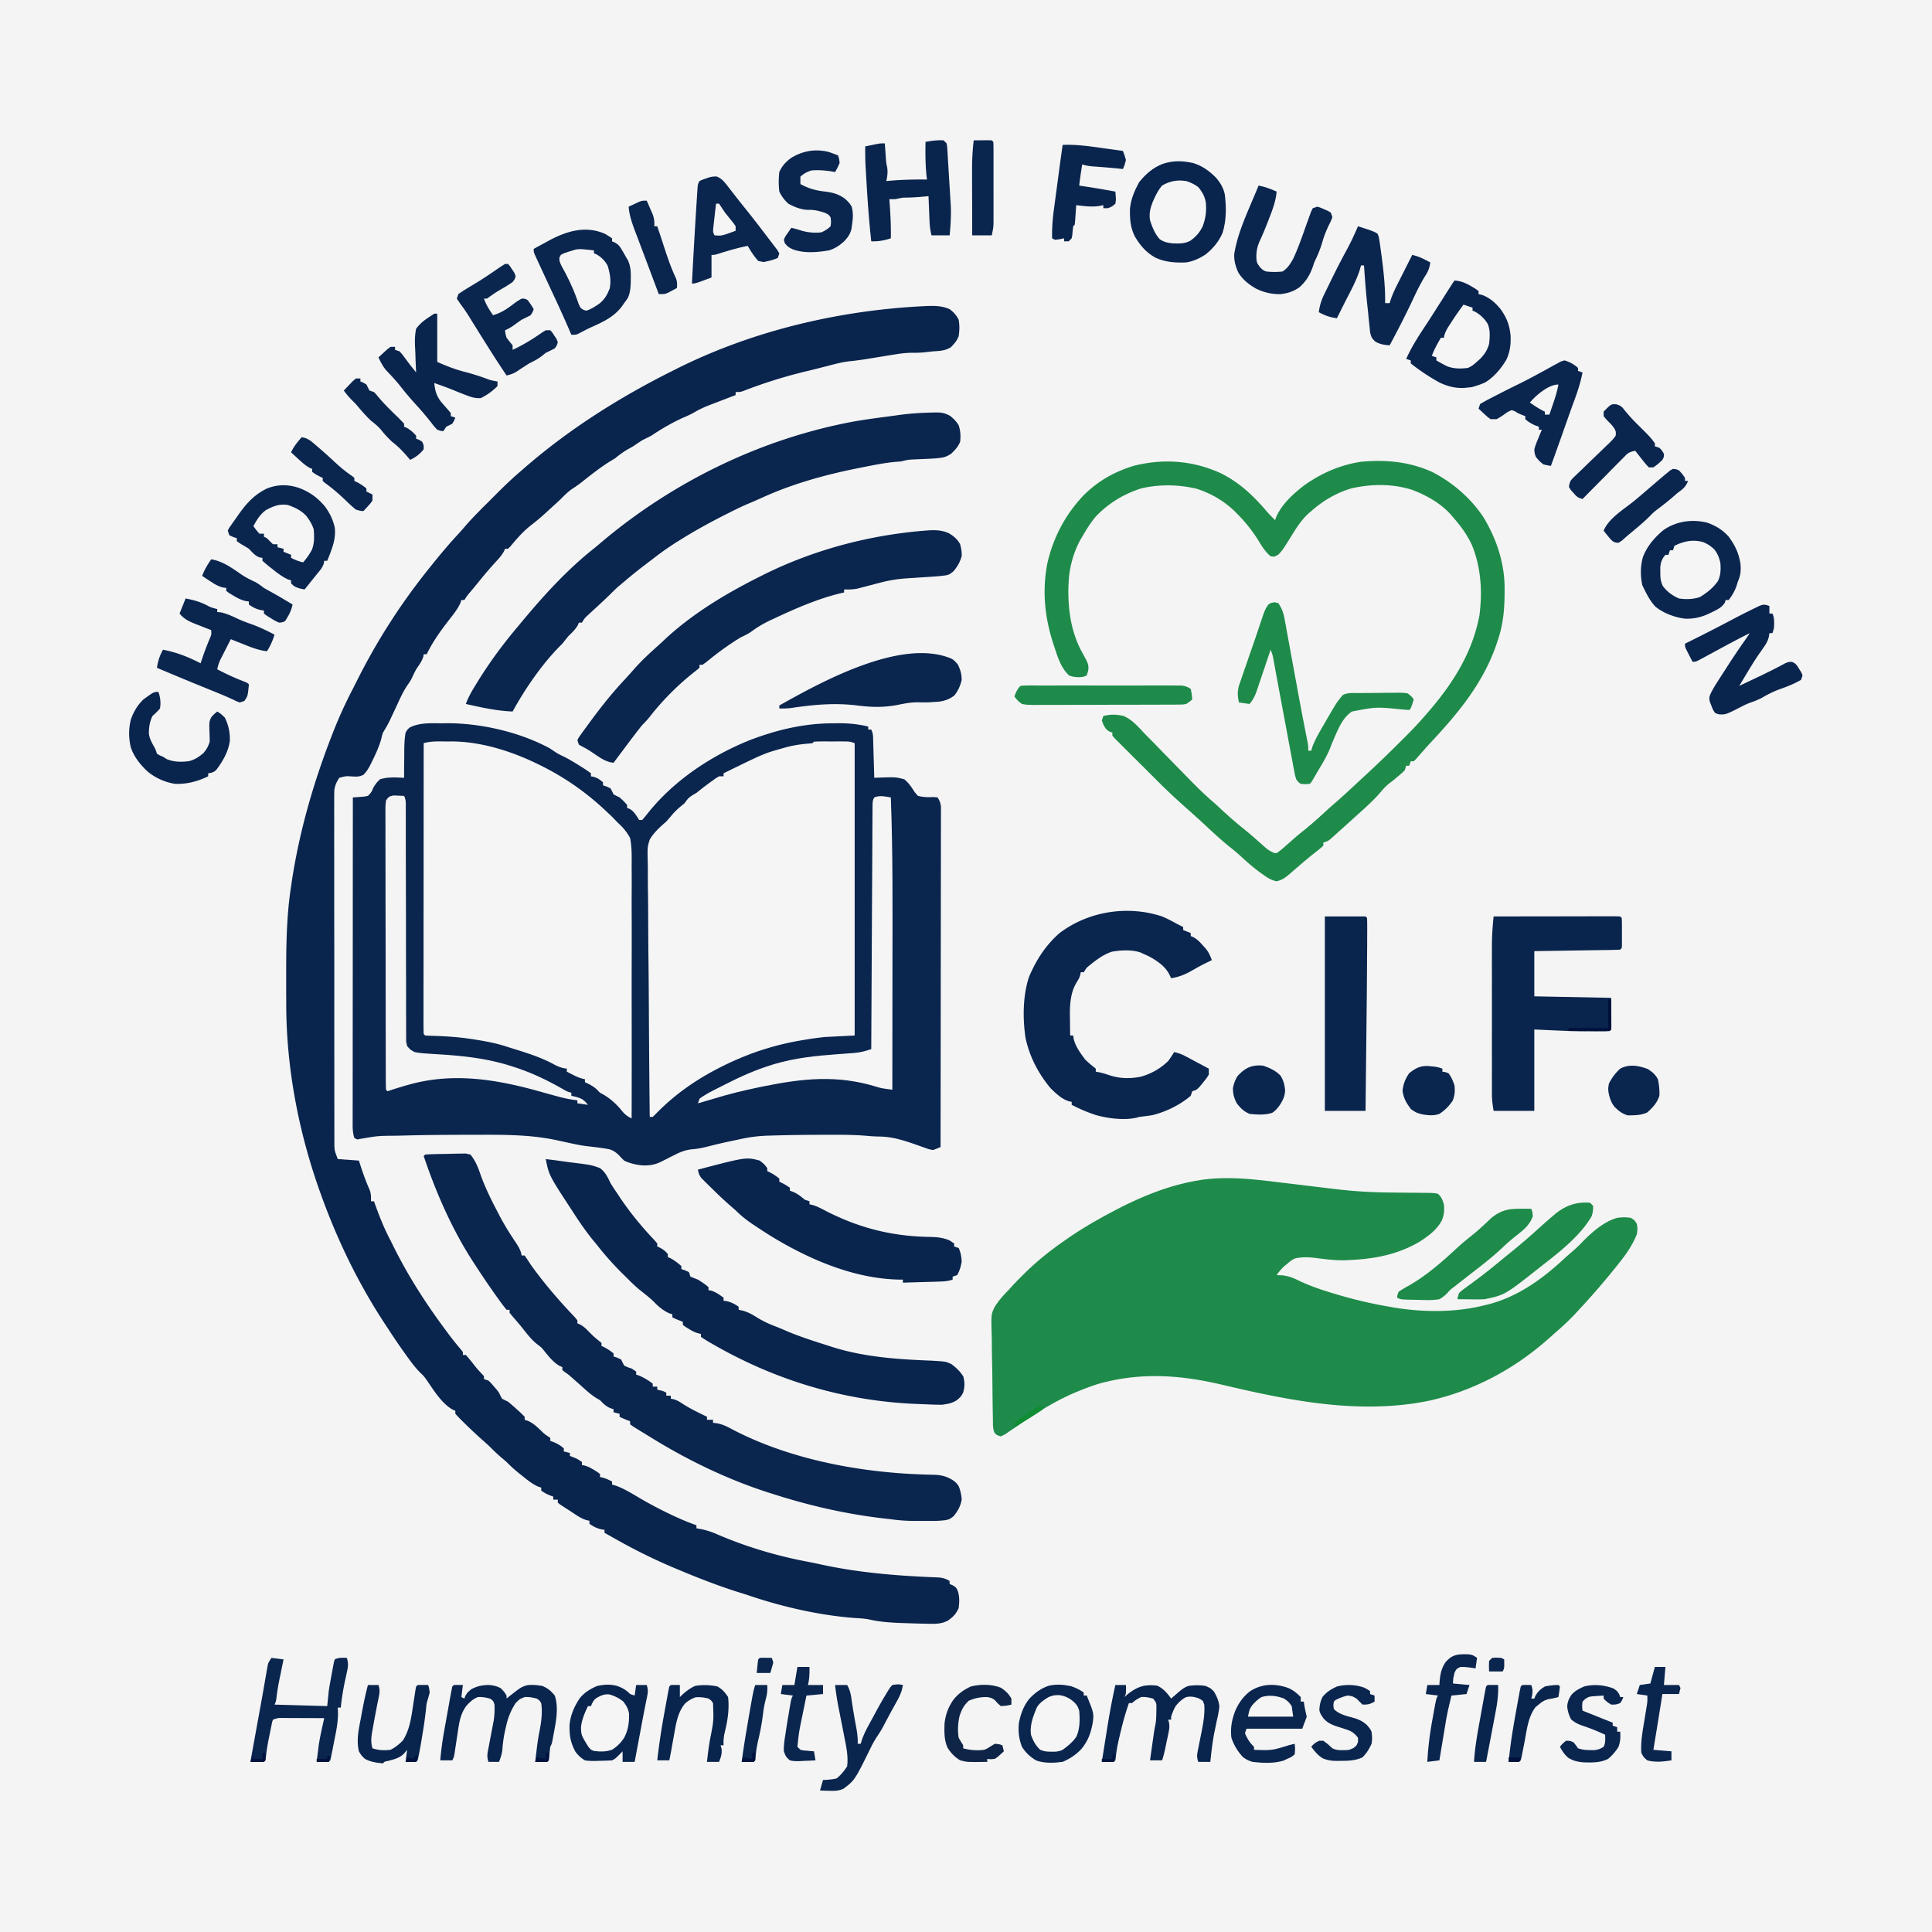
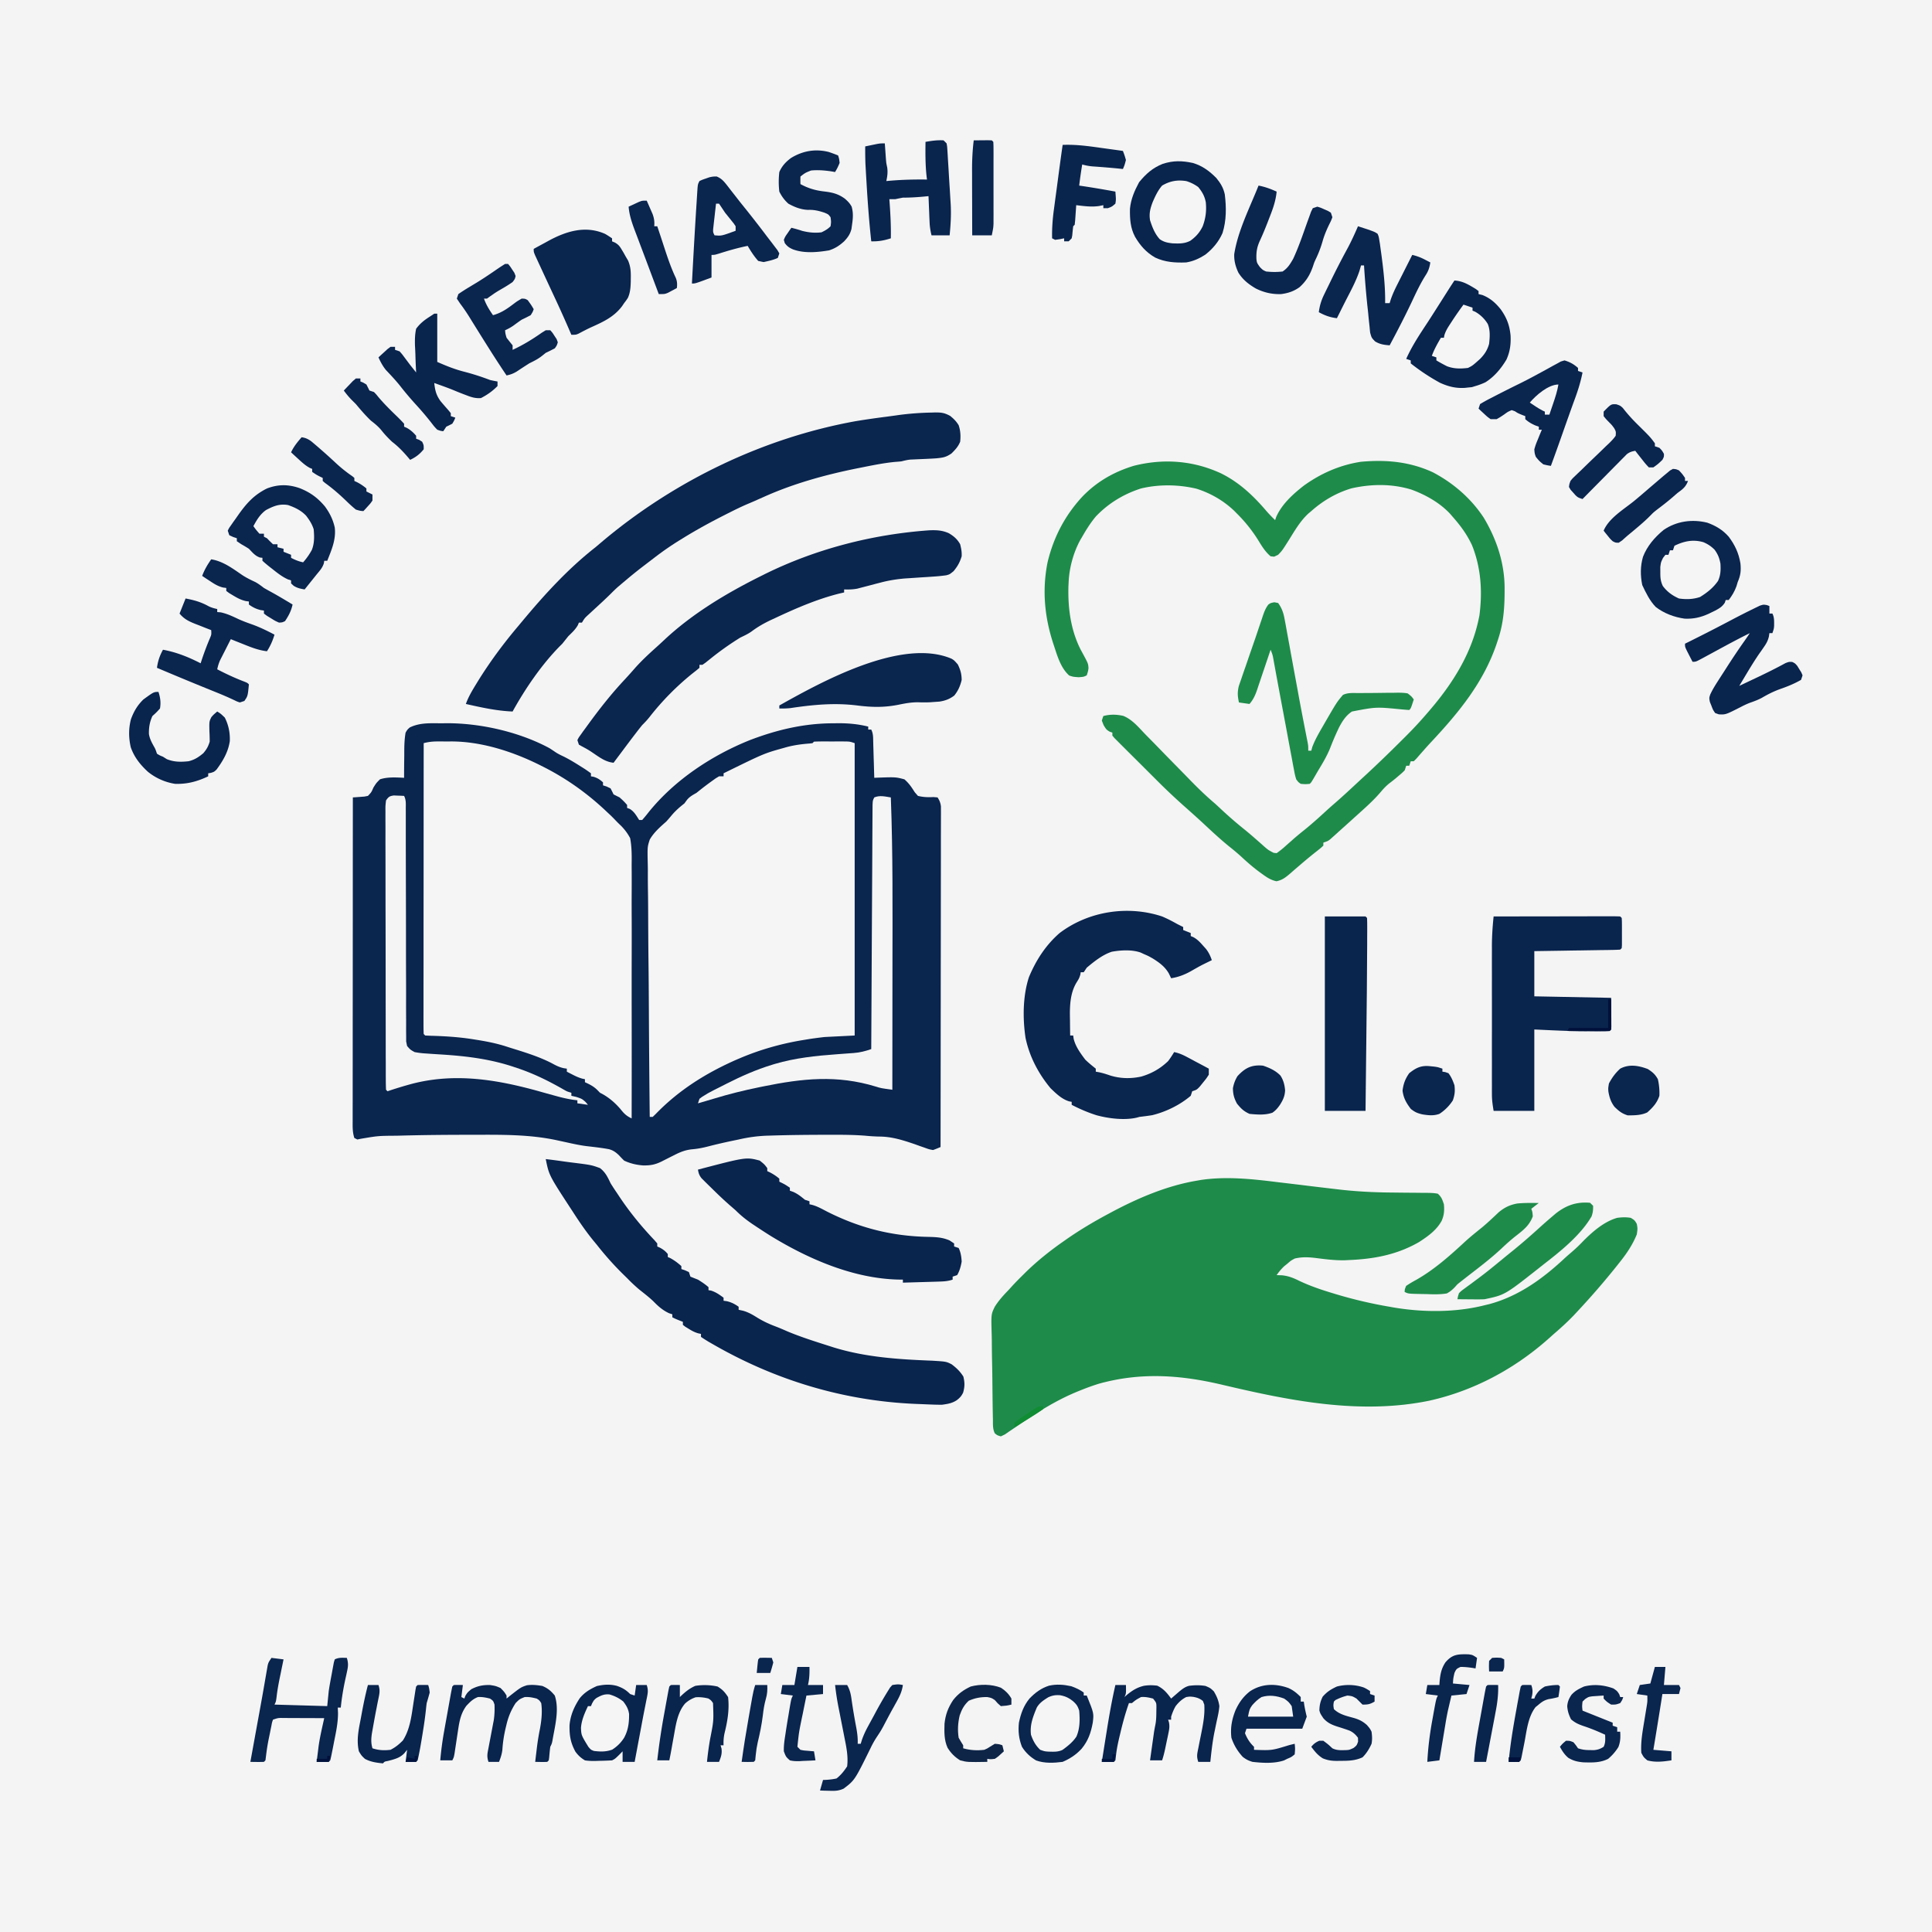
<svg xmlns="http://www.w3.org/2000/svg" width="500" height="500" viewBox="0 0 375 375">
  <path d="M0 0h375v375H0z" style="fill:#fff;fill-opacity:1;stroke:none" />
  <path d="M0 0h375v375H0z" style="fill:#fff;fill-opacity:1;stroke:none" />
  <path d="M0 0h375v375H0z" style="fill:#f4f4f4;fill-opacity:1;stroke:none" />
  <path d="m85.746 140.39 1.027-.011c6.563-.012 14.067 1.707 19.891 4.848.375.242.742.484 1.11.738.503.336 1.007.586 1.554.84 1.211.59 2.34 1.293 3.477 2.011l.562.352c.457.293.899.61 1.336.93v.586l.512.09c.765.234 1.238.55 1.828 1.078v.585l.695.22.77.366c.203.383.398.774.586 1.168.386.2.777.395 1.168.586.804.73.804.73 1.46 1.461v.586l.512.184c.891.543 1.266 1.293 1.829 2.156h.585c.418-.476.82-.96 1.207-1.46 5.051-6.294 12.332-11.114 19.801-14.09 5.254-1.993 10.477-3.22 16.106-3.223l.992-.012c1.996-.004 3.832.168 5.77.652v.582h.585c.426.848.356 1.617.387 2.563l.016.59c.02.617.039 1.238.054 1.859l.04 1.258c.03 1.031.058 2.062.09 3.09l.495-.024c3.653-.129 3.653-.129 5.352.317.887.765 1.383 1.511 2.004 2.496l.629.722c1.047.254 1.933.278 3.008.227l.796.066c.383.586.57 1.047.657 1.743v.613l.004.71-.004.778v.828c0 .918-.004 1.836-.008 2.754v1.969c.004 1.789 0 3.574-.004 5.36-.004 1.866-.004 3.734-.008 5.597 0 3.133-.004 6.266-.008 9.398-.007 3.227-.011 6.453-.011 9.68v.606l-.004 2.992c-.008 8.277-.016 16.554-.031 24.832-.481.21-.965.406-1.461.586-.774-.145-.774-.145-1.598-.446l-.922-.32-.973-.352c-2.347-.796-4.46-1.492-6.96-1.5a34.772 34.772 0 0 1-2.63-.16c-2.519-.203-5.03-.191-7.558-.183h-.75c-3.285.008-6.57.043-9.852.144l-.976.028c-1.89.07-3.668.316-5.512.742l-1.059.219c-1.636.343-3.265.71-4.882 1.132-1.032.266-2.012.457-3.075.547-1.207.117-2.19.477-3.27 1.024l-.878.437-1.852.938c-1.242.605-2.19.757-3.55.734-1.301-.105-2.485-.375-3.664-.937a22.18 22.18 0 0 1-.989-1.024c-.605-.582-1.117-.96-1.937-1.184-1.48-.28-2.985-.437-4.48-.613-1.25-.168-2.477-.433-3.712-.707-.46-.101-.921-.199-1.382-.3l-.649-.141c-5.25-1.113-10.508-1.051-15.847-1.04H91.07c-4.492.005-8.984.04-13.476.165l-.645.015c-3.547.024-3.547.024-7.031.614l-.55.12-.587-.292c-.383-1.156-.332-2.258-.328-3.461v-.809c0-.898 0-1.797.004-2.695v-1.93c0-1.746 0-3.496.004-5.242v-5.48c.004-3.067.004-6.13.008-9.196 0-3.156.004-6.316.004-9.472v-.59l.004-2.93c0-8.101.007-16.2.011-24.3l.617-.04.81-.062.796-.059.703-.133c.672-.703.672-.703 1.063-1.609.55-.883.55-.883 1.277-1.61 1.5-.484 3.125-.37 4.68-.292v-.782c.004-.96.011-1.921.027-2.886.008-.414.008-.832.008-1.246 0-1.301.031-2.575.258-3.86.355-.597.355-.597.8-.992 1.993-.98 4.043-.816 6.22-.816" style="stroke:none;fill-rule:nonzero;fill:#0a254e;fill-opacity:1" />
  <path d="m247.992 229.457 1.7.2c1.367.163 2.734.327 4.097.495 1.375.168 2.75.332 4.129.493l1.77.21c3.32.395 6.632.57 9.972.61l.828.008c1.137.015 2.27.03 3.403.035.84.004 1.675.015 2.515.027h.778c.656.012 1.265.035 1.906.168.719.664.86 1.117 1.168 2.047.117 1.2.043 2.129-.438 3.219-1.011 1.832-2.66 2.996-4.386 4.113-4.274 2.465-8.747 3.29-13.602 3.492l-.758.04c-1.918.05-3.816-.2-5.719-.442-1.41-.168-2.652-.223-4.054.11-.754.413-.754.413-1.387.968l-.656.527c-.57.536-1.02 1.082-1.465 1.723l1.078.035c1.246.137 2.18.512 3.3 1.067 1.985.941 3.993 1.64 6.095 2.28l1.113.34a86.31 86.31 0 0 0 10.351 2.419l.645.117c5.754.984 12.113 1.027 17.781-.41l.98-.235c5.81-1.59 10.493-5.062 14.817-9.125.41-.36.824-.718 1.242-1.078a27.659 27.659 0 0 0 2.047-1.957c1.836-1.86 4.106-3.848 6.656-4.57.903-.121 1.73-.153 2.633 0 .746.457.746.457 1.168 1.172.164.914.164.914 0 2.047-.832 2.046-2.004 3.773-3.383 5.484l-.543.687a147.26 147.26 0 0 1-7.554 8.727l-.574.621c-1.278 1.352-2.622 2.578-4.032 3.785-.316.281-.629.563-.941.844-6.637 5.922-14.578 10.2-23.277 12.129-13.473 2.758-27.082-.008-40.243-3.117-8.082-1.903-15.757-2.434-23.855-.184-1.094.34-2.172.723-3.238 1.152l-.66.262c-4.235 1.707-7.922 4.028-11.672 6.61-.567.386-1.137.77-1.707 1.152l-.95.656-.804.387c-.676-.192-.676-.192-1.172-.586-.438-.875-.356-1.777-.371-2.738l-.016-.672c-.039-2.059-.062-4.117-.082-6.18a292.7 292.7 0 0 0-.059-4.14 229.4 229.4 0 0 1-.054-4.016 65.716 65.716 0 0 0-.028-1.52c-.109-3.836-.109-3.836.598-5.3.746-1.196 1.66-2.208 2.645-3.22l.718-.788a54.682 54.682 0 0 1 1.934-1.992l.719-.715c2.234-2.176 4.609-4.078 7.16-5.868l.566-.398c2.723-1.914 5.563-3.59 8.5-5.156l.567-.305c5.187-2.75 10.734-5.098 16.547-6.058l.644-.114c4.945-.734 9.984-.187 14.91.426" style="stroke:none;fill-rule:nonzero;fill:#1e8b4a;fill-opacity:1" />
-   <path d="M180.207 59.387c1.469-.035 2.746.015 4.113.62.79.587 1.313 1.165 1.754 2.048.192 1.105.172 2.11 0 3.218-.379.934-.812 1.391-1.5 2.118-1.152.703-2.148.726-3.472.804-.493.055-.989.11-1.48.168a20.2 20.2 0 0 1-2.528.11c-1.172 0-2.281.136-3.442.328l-.597.094c-.63.101-1.254.203-1.88.308l-2.476.399-.597.097c-1.02.164-2.036.305-3.059.403-1.367.14-2.668.468-3.996.82l-1.559.398-.77.203c-.636.16-1.277.317-1.917.47a94.856 94.856 0 0 0-12.574 3.917c-.567.184-.567.184-1.442.184v.586l-.73.277c-1.024.395-2.047.79-3.075 1.184l-.832.316c-1.097.426-2.152.86-3.171 1.457-.786.461-1.547.813-2.387 1.16-2.164.985-4.215 2.176-6.184 3.504l-1.758.875c-.585.387-1.171.777-1.753 1.172-.348.195-.692.39-1.043.586-.903.523-1.66 1.094-2.47 1.754l-.675.406c-2.137 1.285-4.094 2.871-6.05 4.414-.497.375-1.012.727-1.536 1.067-.875.597-1.527 1.253-2.266 2.011-3.992 3.672-3.992 3.672-6.05 5.301-1.414 1.145-2.575 2.496-3.735 3.89l-.453.462h-.586l-.219.5c-.43.785-.945 1.351-1.554 2.004a86.931 86.931 0 0 0-3.488 4.082c-.477.585-.957 1.171-1.446 1.75-.629.734-.629.734-1.191 1.609h-.582l-.184.582c-.555 1.207-1.344 2.176-2.156 3.219-1.64 2.11-3.234 4.308-4.39 6.726h-.583l-.074.477c-.297.941-.84 1.633-1.39 2.45-.294.565-.57 1.14-.84 1.718-.329.62-.329.62-.848 1.36-.934 1.374-1.578 2.902-2.277 4.398l-.844 1.793-.371.796c-.383.766-.813 1.489-1.254 2.22-.203.616-.203.616-.348 1.26-.414 1.458-1.015 2.778-1.683 4.134l-.297.617c-.41.816-.813 1.516-1.457 2.168-.743.375-1.239.383-2.067.34-1.351-.094-1.351-.094-2.633.254-.5.773-.84 1.46-.957 2.379-.03.753-.035 1.5-.027 2.253l-.004.872c-.004.964 0 1.93.004 2.894 0 .691-.004 1.383-.004 2.078-.004 1.88 0 3.758.004 5.633.004 1.77.004 3.535 0 5.3 0 3.5.004 7 .012 10.5.004 3.395.008 6.79.004 10.184-.004 4.094 0 8.188.004 12.282v4.687c0 1.84 0 3.68.007 5.52v2.027c0 .922 0 1.844.004 2.766l-.004.812.008.75v.645c.07.867.07.867.66 2.422l4.094.293.512 1.57a46.43 46.43 0 0 0 1.613 4.207c.242.738.254 1.348.215 2.121h.586l.332.918c.84 2.305 1.734 4.516 2.883 6.687l.715 1.442c2.863 5.722 6.32 11.058 10.144 16.18l.445.597a51.104 51.104 0 0 0 2.114 2.653l.625.773V263h.582c.449.508.883 1.023 1.3 1.555.88 1.129.88 1.129 1.856 2.172l.356.37v.587l.874.289c.516.5.516.5 1.043 1.117l.532.61c.476.613.476.613.758 1.241l.3.543c.387.204.778.399 1.172.586.57.473 1.133.961 1.68 1.461l.45.403c.374.34.733.699 1.089 1.062v.582l.637.211c.96.438 1.574.984 2.34 1.711.925.898.925.898 1.996 1.59v.586l.656.238c.773.332 1.347.664 1.972 1.223v.586l1.172.293v.582l.676.257c.785.329.785.329 1.664.915v.585l.508.102c.727.207 1.266.504 1.906.902l.625.383.473.367v.586l.512.11c.664.183 1.218.441 1.828.765v.586l.71.203c1.63.598 3.071 1.489 4.56 2.368a79.749 79.749 0 0 0 6.1 3.226l.696.328a49.97 49.97 0 0 0 4.313 1.774v.586l1.097.199a15.81 15.81 0 0 1 3.016 1.008c5.57 2.402 11.598 4.187 17.559 5.3.796.153 1.585.313 2.375.493 6.859 1.504 13.875 2.14 20.878 2.453l1.157.054 1.023.043c.824.094 1.332.258 2.035.684v.586l.547.219c.621.367.621.367.946.886.468 1.172.417 2.336.261 3.575-.527 1.144-1.02 1.648-2.039 2.382-1.156.637-2.18.672-3.484.66l-.856-.023-.894-.015c-.89-.02-1.781-.047-2.672-.079l-.777-.023c-2.278-.078-4.497-.203-6.72-.719-.796-.156-1.566-.199-2.374-.246-6.844-.465-14.219-2.137-20.707-4.328a85.04 85.04 0 0 0-2.14-.684c-3.75-1.183-7.384-2.582-11.009-4.09l-.668-.277a109.724 109.724 0 0 1-12.058-5.867l-.696-.39c-.546-.31-1.097-.618-1.644-.926v-.582l-.64-.094c-.903-.219-1.528-.54-2.286-1.078v-.586l-.508-.102c-1.199-.344-2.183-1.105-3.218-1.781l-.704-.445-.664-.43-.609-.395-.437-.355v-.586h-.88v-.586l-.675-.254c-.785-.332-.785-.332-1.664-.914v-.586l-.602-.195c-1.113-.504-1.976-1.2-2.926-1.961l-.543-.43a27.967 27.967 0 0 1-2.656-2.386c-.332-.29-.668-.579-1.004-.86-.882-.746-1.687-1.543-2.507-2.36-.442-.398-.887-.792-1.333-1.187a94.48 94.48 0 0 1-3.527-3.328l-.473-.46c-.378-.376-.742-.77-1.101-1.165v-.586l-.508-.21c-2.156-1.216-3.691-3.778-5.07-5.774-.555-.766-.555-.766-1.266-1.442-.879-.882-1.59-1.824-2.316-2.828l-.426-.59a125.147 125.147 0 0 1-3.574-5.242l-.371-.562c-5.2-7.871-9.305-16.313-12.5-25.18l-.239-.66c-4.117-11.516-6.504-23.879-6.55-36.117l-.004-1.133c-.008-1.195-.008-2.39-.008-3.586v-.617c-.004-5.988.035-11.914.95-17.848l.151-1.023c1.48-9.688 4.196-19.102 7.747-28.227l.25-.644a87.112 87.112 0 0 1 3.793-8.344c.378-.734.75-1.469 1.117-2.207a121.037 121.037 0 0 1 13.265-20.688l.453-.566c1.793-2.25 3.61-4.457 5.57-6.563.54-.59 1.071-1.191 1.587-1.8 1.367-1.567 2.843-3.028 4.316-4.496.488-.485.973-.973 1.457-1.461 1.633-1.633 3.281-3.223 5.047-4.711l.855-.75C110.703 83.14 120.36 77.062 130.5 72l.707-.36c15.07-7.57 32.2-11.542 49-12.253" style="stroke:none;fill-rule:nonzero;fill:#09244d;fill-opacity:1" />
  <path d="M84.922 143.914h.879l.914.004.906-.004c5.957.008 12.14 2.043 17.43 4.719l.633.32c4.53 2.32 8.558 5.227 12.238 8.75l.55.512c.329.316.65.64.962.969.363.386.742.757 1.132 1.12.727.755 1.246 1.446 1.743 2.372.34 1.777.316 3.52.293 5.324l.011 1.61c.004 1.449.004 2.898-.008 4.347-.007 1.516 0 3.035.008 4.55.008 2.872.004 5.74-.004 8.61-.007 3.266-.007 6.535 0 9.805.012 6.719.008 13.437-.007 20.156-1.008-.45-1.512-.969-2.196-1.836-1.129-1.304-2.402-2.379-3.945-3.137l-.55-.566c-.724-.703-1.462-1.062-2.376-1.48v-.586l-.508-.106c-.691-.195-1.27-.46-1.906-.789l-.625-.32-.473-.246v-.586l-.64-.098c-.875-.207-1.496-.523-2.285-.96-2.602-1.34-5.399-2.165-8.188-3.036l-.719-.234c-1.867-.59-3.73-.961-5.664-1.266l-.953-.152c-2.64-.403-5.261-.567-7.93-.637l-1.113-.05-.293-.294c-.031-.73-.039-1.449-.035-2.18l-.004-.699c0-.777.004-1.558.004-2.336v-1.668c0-1.515 0-3.03.004-4.546.004-1.583.004-3.16.004-4.743 0-3 0-5.996.004-8.992.004-3.41.008-6.82.008-10.234.004-7.016.007-14.035.015-21.055.922-.246 1.727-.328 2.684-.332m73.074.04c.508-.028 1.02-.036 1.531-.04h.946l.996.004.988-.004h.945l.871.004c.743.035.743.035 1.618.328v56.746l-5.848.293c-1.246.145-2.461.3-3.695.512l-.926.152c-4.067.707-7.957 1.817-11.762 3.43l-.89.379c-5.817 2.582-11.043 5.863-15.489 10.46l-.586.567h-.582a3375.88 3375.88 0 0 1-.168-20.867c-.015-3.23-.039-6.461-.078-9.691-.031-2.817-.05-5.633-.058-8.45-.004-1.492-.012-2.98-.036-4.472a216.379 216.379 0 0 1-.027-4.215c0-.512-.004-1.028-.02-1.54-.07-3.16-.07-3.16.387-4.581.813-1.414 2.004-2.442 3.215-3.512.387-.43.766-.871 1.133-1.316.726-.84 1.5-1.512 2.379-2.196l.437-.601c.547-.703 1.133-1.004 1.903-1.446l.64-.511a56.404 56.404 0 0 1 2.32-1.754l.755-.543.671-.406h.88v-.586c7.831-3.848 7.831-3.848 11.59-4.899l.714-.203c1.457-.379 2.883-.57 4.379-.68l.574-.07Zm0 0" style="stroke:none;fill-rule:nonzero;fill:#f5f5f5;fill-opacity:1" />
-   <path d="M82.531 224.098c1.235-.09 2.469-.102 3.703-.118.418-.007.832-.015 1.25-.03.598-.02 1.196-.028 1.797-.032l1.09-.023.934.203c.984 1.187 1.48 2.468 1.972 3.914.899 2.508 2.051 4.847 3.293 7.203l.446.863c.925 1.754 1.964 3.41 3.07 5.055.555.836 1.012 1.558 1.164 2.562h.586c.402.578.793 1.164 1.168 1.758 2.148 3.012 4.512 5.84 7.016 8.559l.414.449c.37.398.746.797 1.12 1.195l.516.617v.586c.176.075.348.153.524.23.687.376 1.117.774 1.652 1.34.617.641 1.2 1.188 1.902 1.739l.602.492v.586l.516.238c.671.356 1.246.73 1.828 1.227v.582l.691.223.77.363.586 1.172c.707.34.707.34 1.46.582l.88.586v.586l.62.218c.958.418 1.758.914 2.594 1.536v.586h.88v.585l.546.13c.625.163.625.163 1.207.452v.586h.879v.586l.52.106c.671.191 1.101.437 1.675.828 1.536.996 3.176 1.777 4.825 2.578v.582h1.171v.586l.774.098c1.008.199 1.723.515 2.625 1 11.039 5.875 24.55 8.468 36.941 8.918l.84.03c.527.017 1.05.032 1.574.04 1.465.047 2.47.242 3.754 1.031.656.473.656.473 1.168 1.168a7.93 7.93 0 0 1 .586 2.633c-.222 1.293-.746 2.172-1.555 3.2-.785.6-.785.6-1.605.784-.887.106-1.734.149-2.625.149h-2.902c-1.72 0-3.36-.082-5.063-.332-.465-.055-.933-.106-1.398-.156-7.422-.868-14.602-2.524-21.707-4.817l-.805-.254c-8.035-2.605-15.668-6.312-22.84-10.761-.57-.352-1.14-.7-1.715-1.047-1.632-1.008-1.632-1.008-2.136-1.391v-.586l-.696-.273c-.765-.313-.765-.313-1.351-.602v-.586l-1.168-.293v-.586l-.66-.219c-.875-.398-1.309-.851-1.973-1.535l-.66-.382c-1.164-.715-2.13-1.63-3.145-2.543-.414-.368-.828-.73-1.242-1.098l-.555-.488c-.546-.48-.546-.48-1.195-.922l-.516-.418v-.582l-.496-.203c-1.187-.672-1.996-1.672-2.851-2.723-.711-.89-.711-.89-1.555-1.52-1.156-.921-2.023-2.09-2.941-3.242a50.74 50.74 0 0 0-1.684-1.984l-.71-.86v-.585h-.587a36.488 36.488 0 0 1-1.46-1.918l-.434-.602a158.365 158.365 0 0 1-4.246-6.254l-.582-.887c-4.012-6.304-6.977-13.113-9.364-20.175Zm0 0" style="stroke:none;fill-rule:nonzero;fill:#0a254e;fill-opacity:1" />
  <path d="M236.918 91.84c3.586 1.754 6.332 4.347 8.91 7.37.531.61 1.094 1.18 1.672 1.747l.219-.637c1.094-2.476 3.273-4.437 5.375-6.074 3.312-2.379 6.992-3.988 11.043-4.613 4.879-.442 9.449-.043 13.957 2.027 3.965 2.074 7.457 5.086 9.914 8.848 2.445 4.094 3.96 8.582 4.035 13.37.023 3.571-.121 6.79-1.254 10.184l-.191.59c-2.496 7.606-7.325 13.508-12.715 19.274-.551.59-1.094 1.187-1.625 1.797-.238.265-.473.535-.715.808l-.625.719-.508.508h-.586l-.293.875h-.586l-.289.879c-.492.492-.492.492-1.097 1.004l-.645.55c-.441.364-.89.715-1.348 1.059-.617.52-1.078 1.016-1.593 1.629-1.504 1.762-3.254 3.273-4.973 4.824l-.813.738c-.699.637-1.406 1.266-2.109 1.895-.223.2-.441.402-.672.61l-.629.562-.547.492c-.492.383-.492.383-1.37.676v.586c-.528.488-.528.488-1.298 1.097a92.776 92.776 0 0 0-3.18 2.621l-.66.563c-.433.371-.863.746-1.292 1.125-.899.758-1.508 1.27-2.672 1.512-1.09-.246-1.766-.692-2.672-1.344l-.5-.36c-1.305-.953-2.504-1.996-3.684-3.097a44.181 44.181 0 0 0-2.27-1.914c-1.745-1.414-3.378-2.934-5.019-4.469-1.332-1.234-2.691-2.441-4.05-3.648a123.113 123.113 0 0 1-5.028-4.762l-.754-.754c-.52-.516-1.039-1.035-1.558-1.555-.797-.797-1.602-1.593-2.403-2.39l-1.52-1.516-.726-.723-.664-.668-.586-.585-.414-.485v-.586l-.531-.183c-.64-.403-.64-.403-1.168-1.262l-.348-.895.293-.879c1.344-.351 2.508-.324 3.856-.035 1.738.696 2.953 2.184 4.226 3.512.317.324.633.648.953.969.836.844 1.66 1.695 2.489 2.55 1 1.028 2.007 2.051 3.011 3.075.786.8 1.57 1.597 2.348 2.402 1.531 1.574 3.086 3.074 4.762 4.492.57.52 1.133 1.047 1.699 1.575a79.082 79.082 0 0 0 4.168 3.574 69.96 69.96 0 0 1 1.93 1.636l.554.485c.36.316.72.633 1.075.953.914.805.914.805 1.984 1.367l.582.063c.621-.434 1.215-.91 1.773-1.426.34-.3.68-.602 1.024-.899l.512-.46a61.708 61.708 0 0 1 2.136-1.766c1.395-1.133 2.727-2.324 4.047-3.543a85.363 85.363 0 0 1 1.88-1.668c1.522-1.324 3-2.703 4.476-4.078.535-.492 1.066-.985 1.601-1.477a259.865 259.865 0 0 0 6.844-6.601l.781-.778a75.862 75.862 0 0 0 4.176-4.504l.46-.535c4.411-5.14 8.06-10.894 9.485-17.601l.16-.758c.614-4.656.329-9.293-1.425-13.66-.953-2.059-2.207-3.778-3.707-5.473l-.473-.555c-2-2.191-4.816-3.777-7.59-4.785-3.8-1.156-7.758-1.11-11.621-.246-2.93.871-5.527 2.387-7.812 4.418l-.524.438c-1.629 1.484-2.695 3.375-3.855 5.226-1.27 2.008-1.27 2.008-2.055 2.817l-.77.367-.695-.074c-1.039-.883-1.695-1.957-2.394-3.11a28.413 28.413 0 0 0-4.04-5.082l-.617-.625c-2.09-1.992-4.597-3.441-7.355-4.308-3.492-.82-7.262-.875-10.746-.04-3.352 1.07-6.332 2.88-8.758 5.426-1.031 1.227-1.856 2.547-2.652 3.938l-.344.578c-1.34 2.43-2.168 5.422-2.29 8.195l-.042.856c-.117 4.242.445 8.496 2.383 12.308l.43.79c1.015 1.882 1.015 1.882 1.081 2.761-.066.563-.066.563-.34 1.422-.585.289-.585.289-1.554.363-1.078-.074-1.078-.074-1.848-.328-1.742-1.559-2.36-4.02-3.09-6.18-1.699-5.195-2.191-10.402-1.113-15.793 1.16-4.859 3.352-9.07 6.75-12.75 2.816-2.921 6.133-4.816 10.008-5.992 5.726-1.437 11.43-1.031 16.828 1.434" style="stroke:none;fill-rule:nonzero;fill:#1e8b4a;fill-opacity:1" />
  <path d="m180.863 80.078.703-.023c1.204 0 1.797.09 2.883.687.684.563 1.164 1.035 1.625 1.79.363 1.085.414 2.085.293 3.214-.414.988-.922 1.508-1.683 2.27-1.098.757-1.68.816-2.996.949-1.192.078-2.387.129-3.579.176l-.722.035-.649.027c-.617.055-1.175.195-1.777.348a33.07 33.07 0 0 1-1.238.105c-2.192.211-4.34.653-6.496 1.082l-.676.133c-6.254 1.254-12.45 2.953-18.281 5.57l-1.157.512-.562.254c-.524.227-1.047.453-1.574.672-1.106.48-2.18 1-3.254 1.543l-.614.308c-2.918 1.473-5.785 3.016-8.562 4.739l-.813.5a57.77 57.77 0 0 0-4.746 3.3l-.925.708-1.012.773-.477.363a93.901 93.901 0 0 0-3.14 2.543l-.57.477-.473.402-.477.403c-.406.367-.8.742-1.184 1.128-1.183 1.184-2.421 2.309-3.656 3.442l-.574.531-.52.477c-.511.492-.511.492-1.03 1.332h-.587l-.199.492c-.492.863-1.137 1.445-1.848 2.14-.39.485-.78.973-1.168 1.461l-.41.407c-3.582 3.617-6.785 8.308-9.242 12.757-3.101-.125-6.055-.785-9.07-1.464.492-1.395 1.226-2.602 1.992-3.856l.426-.695c2.332-3.75 4.965-7.293 7.82-10.656.25-.305.504-.606.754-.907 4.285-5.148 8.883-10.172 14.164-14.304.555-.47 1.11-.938 1.664-1.41 13.934-11.61 30.969-19.829 48.836-23.063 1.988-.328 3.98-.61 5.98-.867.75-.098 1.504-.2 2.254-.309 2.18-.3 4.348-.453 6.547-.496" style="stroke:none;fill-rule:nonzero;fill:#0a254e;fill-opacity:1" />
  <path d="M105.93 224.977c1.226.144 2.449.308 3.675.484.497.07.993.137 1.489.195 3.68.461 3.68.461 5.367 1.074 1.059.817 1.48 1.735 2.047 2.926.441.723.914 1.422 1.387 2.121l.375.567c2.011 3.008 4.285 5.773 6.777 8.394.176.207.348.41.527.617v.586l.531.239c.637.347 1.051.668 1.516 1.226v.582l.496.219c.797.434 1.457.934 2.137 1.54v.581l.715.238.75.348.289.879c.488.2.976.394 1.465.582.714.445 1.418.902 2.047 1.465v.586l.476.07c.95.3 1.656.797 2.45 1.39v.587l.64.09c.902.222 1.527.539 2.285 1.078v.586l.84.183c.976.274 1.754.703 2.613 1.242 1.196.746 2.367 1.301 3.684 1.797.785.297 1.547.63 2.312.965 2.64 1.106 5.375 1.965 8.098 2.832l.715.23c6.277 1.97 12.8 2.38 19.332 2.633 2.687.168 2.687.168 3.742.696.969.734 1.617 1.351 2.281 2.382.282 1.184.282 1.942-.039 3.102-.328.688-.637 1.024-1.242 1.488-.914.606-1.77.73-2.852.88a39.98 39.98 0 0 1-1.808-.028l-1.035-.04-1.086-.046-1.11-.043c-14.054-.574-27.382-4.613-39.566-11.656l-.664-.38a32.578 32.578 0 0 1-1.527-.972v-.586l-.508-.101c-.727-.207-1.27-.504-1.906-.903l-.625-.382-.473-.368v-.586l-.695-.273c-.766-.313-.766-.313-1.352-.606v-.582l-.621-.203c-1.176-.535-2.094-1.324-2.988-2.25-.903-.879-1.91-1.632-2.887-2.418a32.036 32.036 0 0 1-2.281-2.148l-.754-.734a59.785 59.785 0 0 1-5.094-5.704l-.602-.726c-1.496-1.82-2.804-3.727-4.078-5.707l-.355-.543c-4.278-6.547-4.278-6.547-4.91-9.695" style="stroke:none;fill-rule:nonzero;fill:#09244d;fill-opacity:1" />
  <path d="M180.41 102.93c1.38-.051 2.496-.004 3.762.57.969.574 1.633 1.145 2.195 2.137.211.879.336 1.465.293 2.34-.363 1.187-.785 1.933-1.574 2.89-.766.621-.766.621-1.43.797a33.68 33.68 0 0 1-2.66.262l-1.078.074-1.121.07c-.73.051-1.461.098-2.192.149l-.976.062c-1.598.137-3.133.38-4.684.79l-.914.234c-.629.168-1.254.332-1.883.496l-.914.238-.824.215c-.87.172-1.68.183-2.566.156v.586l-.895.203c-4.363 1.094-8.445 2.867-12.504 4.77l-.797.367c-1.355.644-2.57 1.328-3.77 2.23-.694.493-1.452.836-2.218 1.207a57.565 57.565 0 0 0-5.574 3.934l-.566.453-.622.496-.55.38h-.582v.585c-.434.375-.883.73-1.336 1.078a51.728 51.728 0 0 0-8.395 8.524c-.437.547-.89 1.023-1.387 1.515-.328.403-.652.813-.968 1.223l-.543.707a294.533 294.533 0 0 0-2.29 3.043l-.988 1.316-.445.594-.32.43c-1.403-.153-2.39-.82-3.531-1.59-1.32-.902-1.32-.902-2.723-1.656l-.477-.266-.293-.879c.239-.488.239-.488.63-1.027l.429-.61.48-.648.485-.668c2.238-3.074 4.554-6.031 7.16-8.805a96.163 96.163 0 0 0 2.062-2.3c1.246-1.387 2.594-2.645 3.98-3.887.52-.465 1.036-.938 1.544-1.418 5.5-5.176 12.183-9.168 18.918-12.516l.652-.328c9.957-4.918 20.942-7.742 32-8.523m45.153 74.953c1.011.43 1.968.922 2.925 1.465l1.168.586v.582l1.465.586v.585l.508.215c.789.442 1.27.953 1.867 1.63l.606.675c.53.7.828 1.332 1.113 2.16l-.59.29c-1.586.78-1.586.78-3.121 1.648-1.32.785-2.668 1.34-4.188 1.57l-.437-.914c-.758-1.32-1.8-2.082-3.07-2.887-.903-.512-.903-.512-1.758-.879l-.656-.308c-1.739-.594-3.778-.469-5.575-.16-1.828.59-3.425 1.886-4.882 3.101l-.586.879h-.586l-.07.457c-.223.711-.223.711-.79 1.625-1.015 1.738-1.215 3.703-1.242 5.691.004.54.008 1.083.02 1.622l.007.847c.008.684.016 1.363.028 2.043h.586l.09.633c.375 1.535 1.312 2.793 2.25 4.047.652.64 1.332 1.183 2.046 1.754v.586l.649.117c.75.16 1.441.379 2.168.633 1.996.605 3.976.644 6.015.199 2.012-.586 3.696-1.55 5.207-2.996.434-.57.801-1.14 1.172-1.754.922.191 1.668.516 2.5.96l.746.395.774.418.789.418c.64.34 1.281.68 1.918 1.024v1.172c-.48.742-.48.742-1.113 1.515l-.63.782c-.597.628-.597.628-1.476.917l-.289.88c-2.07 1.773-4.812 3.113-7.46 3.761a53.38 53.38 0 0 1-2.485.332l-.555.153c-2.36.542-5.453.167-7.766-.465-1.687-.532-3.273-1.215-4.843-2.028v-.582l-.5-.09c-1.438-.441-2.528-1.52-3.594-2.543-2.363-2.835-4.106-6.152-4.863-9.785-.563-3.77-.532-8.129.656-11.77 1.375-3.296 3.25-6.214 5.96-8.573 5.587-4.23 13.22-5.43 19.892-3.22" style="stroke:none;fill-rule:nonzero;fill:#0a254e;fill-opacity:1" />
  <path d="M289.91 177.883c3.2-.004 6.399-.012 9.598-.012 1.484-.004 2.969-.004 4.453-.008 1.434-.004 2.867-.008 4.297-.008h1.644c.762-.003 1.528-.003 2.293-.003l.692-.004c.531 0 1.062.015 1.593.035l.293.293c.032.433.04.867.04 1.3l.003.794-.003.832.003.835-.003.793v.73l-.04.567-.293.293c-.52.032-1.039.055-1.562.059l-1.012.02-1.101.011-1.118.02c-.984.015-1.968.03-2.953.047-1.004.011-2.007.027-3.011.046-1.973.032-3.942.059-5.914.09v8.774l14.918.293v6.14l-.293.293c-.532.032-1.063.04-1.594.04l-1.027.003-1.09-.004-1.016.004c-3.312-.004-6.578-.183-9.898-.336v15.797h-7.899c-.191-1.152-.328-2.058-.328-3.187l-.004-.828.004-.895-.004-.953c0-1.04 0-2.078.004-3.117l-.004-2.172c0-1.52 0-3.035.004-4.555v-5.82a859.563 859.563 0 0 1 0-4.488c0-.715-.004-1.43-.004-2.145 0-1.004 0-2.008.004-3.012l-.004-.882c.008-1.907.133-3.782.332-5.68M147.465 225.27c.894.714.894.714 1.46 1.46v.586l.512.239c.676.355 1.25.726 1.829 1.226v.582l.53.258c.642.328.642.328 1.517.914v.586l.64.219c.899.398 1.531.918 2.285 1.535l.88.293v.582l.519.117c1.015.278 1.914.793 2.843 1.274 6.329 3.207 12.61 4.8 19.688 4.937 1.488.035 2.766.082 4.152.695l.875.582v.586l.88.293c.402.844.53 1.703.585 2.633-.164.942-.394 1.805-.879 2.633l-.875.293v.582c-1.004.336-1.828.355-2.883.387l-.59.02c-.613.019-1.23.034-1.847.054l-1.258.035c-1.023.031-2.05.063-3.078.09v-.586l-.953-.012c-8.695-.226-17.317-3.96-24.66-8.441a127.564 127.564 0 0 1-2.758-1.781l-.899-.598c-1.18-.809-2.187-1.61-3.195-2.621-.363-.317-.726-.633-1.09-.945-1.285-1.122-2.507-2.297-3.718-3.497l-.637-.62-.606-.598-.543-.54c-.46-.57-.601-.98-.718-1.699 9.347-2.449 9.347-2.449 11.992-1.753" style="stroke:none;fill-rule:nonzero;fill:#09244d;fill-opacity:1" />
  <path d="m76.465 154.398.707.032.719.023.543.031c.418.832.328 1.536.328 2.47l.004.593v6.433l.011 5.633.004 1.66c.012 3.739.02 7.477.02 11.215 0 2.52.004 5.04.015 7.559.004 1.336.008 2.668.004 4.004a402.5 402.5 0 0 0 .008 3.762c.004.46 0 .921 0 1.382-.004.63 0 1.258.008 1.887v1.066l.184.891c.644.723.644.723 1.46 1.172.79.148 1.48.234 2.274.273l.664.047c.703.051 1.406.094 2.11.137 4.937.309 9.624.867 14.331 2.465l1.012.34c3.035 1.058 5.832 2.453 8.613 4.054.579.328.579.328 1.418.578v.586l.95.22c1.097.366 1.097.366 1.812.987l.457.547-2.05-.289v-.586l-.895-.113a28.004 28.004 0 0 1-3.2-.71l-.578-.157c-.921-.25-1.843-.508-2.765-.77-8.102-2.257-16.14-3.601-24.426-1.515-1.68.445-3.344.949-4.988 1.507l-.293-.289a49.99 49.99 0 0 1-.043-2.164l-.004-.691v-2.32l-.008-1.657c0-1.504-.004-3.007-.004-4.511l-.004-2.813c-.004-2.933-.008-5.867-.008-8.8-.003-3.391-.007-6.782-.015-10.172-.008-2.618-.008-5.235-.012-7.852 0-1.566 0-3.133-.004-4.695a555.182 555.182 0 0 1-.004-4.418c0-.54 0-1.082-.004-1.621a208.58 208.58 0 0 1 0-2.211l-.007-.653c.007-.597.007-.597.117-1.582.496-.707.68-.851 1.539-.965" style="stroke:none;fill-rule:nonzero;fill:#f4f4f4;fill-opacity:1" />
  <path d="M172.91 154.777c.41 10.864.328 21.735.317 32.606-.004 2.637-.008 5.277-.008 7.914-.004 5.41-.008 10.816-.016 16.226-2.234-.312-2.234-.312-3.21-.62-7.555-2.305-14.259-1.579-21.907-.02l-.727.148c-2.96.606-5.859 1.32-8.75 2.203-1.043.32-2.09.625-3.136.922l.293-.879c.476-.375.476-.375 1.078-.73l.586-.36c.8-.44 1.613-.847 2.43-1.25.363-.187.726-.37 1.093-.558 2.906-1.477 5.766-2.75 8.887-3.703l.566-.172c3.934-1.156 7.938-1.582 12.012-1.875.68-.047 1.363-.098 2.043-.152.418-.032.836-.063 1.254-.09 1.215-.094 2.246-.36 3.394-.762l.004-.754.094-18.094c.02-2.918.035-5.836.047-8.75.012-2.543.027-5.086.043-7.625.008-1.347.016-2.695.02-4.039.007-1.265.011-2.535.019-3.8.004-.465.008-.93.008-1.399l.011-1.898.008-1.078c.04-.825.04-.825.332-1.41 1.082-.458 2.086-.176 3.215 0" style="stroke:none;fill-rule:nonzero;fill:#f5f5f5;fill-opacity:1" />
  <path d="M257.152 177.883h7.899l.293.293c.027.543.031 1.09.031 1.633v1.09c0 .406-.004.812-.008 1.218v1.285c-.02 5.989-.094 11.98-.16 17.973l-.055 4.836c-.03 3.137-.066 6.27-.101 9.406h-7.899ZM231.54 31.633c1.852.555 3.203 1.566 4.555 2.926.816 1.007 1.363 1.89 1.636 3.168.313 2.515.325 5.062-.437 7.5-.742 1.695-1.902 3.078-3.36 4.214-1.175.746-2.308 1.27-3.69 1.496-2.118.083-4.098-.035-6.032-.949-1.746-1.011-2.875-2.293-3.895-4.015-.933-1.762-1.023-3.5-.992-5.461.184-1.895.883-3.485 1.778-5.149 1.316-1.61 2.632-2.789 4.59-3.562 2.058-.66 3.745-.617 5.847-.168" style="stroke:none;fill-rule:nonzero;fill:#09244d;fill-opacity:1" />
  <path d="M331.387 101.453c1.64.59 3.004 1.406 4.156 2.723 1.215 1.62 1.934 3.168 2.273 5.168.137 1.398.047 2.316-.52 3.605l-.257.86c-.371 1.011-.844 1.793-1.496 2.652h-.586l-.164.512c-.496.773-1.047 1.109-1.852 1.53l-.617.298-.672.332c-1.562.707-2.933 1.02-4.652.949-2.004-.277-4.02-1.023-5.625-2.273-1.176-1.215-1.906-2.743-2.617-4.254-.375-1.84-.38-3.68.148-5.485.805-2.097 2.27-3.777 3.985-5.199 2.515-1.726 5.55-2.148 8.496-1.418" style="stroke:none;fill-rule:nonzero;fill:#0a254e;fill-opacity:1" />
  <path d="M282.309 54.45c1.617.085 2.746.804 4.101 1.616l.578.43v.586l.75.184c1.52.609 2.528 1.504 3.551 2.773 1.188 1.672 1.719 3.09 1.914 5.113.074 1.676-.105 3.102-.8 4.637-1.032 1.738-2.368 3.34-4.094 4.418-.618.285-1.254.527-1.907.719l-.714.219-.75.074-.614.066c-1.797.106-3.199-.258-4.832-.992a39.929 39.929 0 0 1-5.668-3.758v-.582l-.879-.293c1.137-2.555 2.668-4.828 4.2-7.156.91-1.399 1.8-2.809 2.695-4.215l1.043-1.644.449-.708c.32-.5.645-.996.977-1.488" style="stroke:none;fill-rule:nonzero;fill:#09244d;fill-opacity:1" />
  <path d="M58.14 94.742c2.063.817 3.481 1.848 4.907 3.535.941 1.266 1.601 2.598 1.933 4.141.258 2.344-.617 4.289-1.464 6.437h-.582l-.075.493c-.289.89-.797 1.418-1.39 2.14l-.625.782-1.715 2.14c-.836-.144-1.41-.258-2.137-.71l-.496-.458v-.586l-.598-.191c-1.136-.516-2.03-1.227-3.003-2l-.57-.445c-.473-.372-.93-.766-1.388-1.165v-.585l-.492-.055c-.953-.336-1.437-.985-2.136-1.7a27.93 27.93 0 0 0-1.465-.878l-.875-.586v-.582l-.715-.239-.75-.347-.293-.88c.238-.5.238-.5.625-1.046l.422-.61.453-.628.434-.621c1.625-2.313 3.09-4.008 5.671-5.285 2.18-.833 4.157-.817 6.325-.07m59.293-49.352c.468.265.918.566 1.367.867v.586l.535.226c.723.41.965.746 1.383 1.457l.347.578.368.665.472.8c.5 1.18.551 2.137.531 3.403l-.007.672c-.035 1.12-.086 2.132-.559 3.167-.332.512-.332.512-.73 1.024l-.434.64c-1.59 2.079-3.672 3.016-5.996 4.06-.82.378-1.617.8-2.418 1.226-.512.218-.512.218-1.39.218l-.376-.87a238.527 238.527 0 0 0-2.867-6.372c-.867-1.855-1.73-3.715-2.59-5.574l-.441-.95-.406-.882-.371-.8c-.262-.641-.262-.641-.262-1.223.773-.426 1.547-.844 2.32-1.262l.653-.36c3.425-1.84 7.113-2.957 10.87-1.296" style="stroke:none;fill-rule:nonzero;fill:#0a254e;fill-opacity:1" />
  <path d="m247.352 116.898.734.145c.754 1.039 1.047 1.977 1.273 3.227l.2 1.062.207 1.145c.07.398.144.8.218 1.199.196 1.054.391 2.11.578 3.168l.575 3.133.68 3.687c.538 2.965 1.105 5.926 1.687 8.883l.172.879.152.762c.106.644.106.644.106 1.523h.586l.187-.691c.54-1.446 1.29-2.73 2.063-4.063l.476-.828c2.223-3.828 2.223-3.828 3.414-5.242.996-.496 2.133-.352 3.227-.364l.797-.007c.554-.004 1.109-.004 1.668-.008.847-.008 1.699-.016 2.55-.031.54-.004 1.078-.004 1.621-.008l.77-.016c.672.004 1.289.016 1.945.14.754.595.754.595 1.172 1.173-.55 1.718-.55 1.718-.879 2.047-.535-.04-1.07-.083-1.61-.133-4.812-.473-4.812-.473-9.503.425-1.207.793-1.922 1.946-2.57 3.211a54.948 54.948 0 0 0-1.68 3.918c-.625 1.536-1.453 2.918-2.313 4.332-.257.442-.511.887-.77 1.329-.565.957-.565.957-.858 1.25-.84.074-.84.074-1.754 0-.47-.329-.47-.329-.88-.88-.241-.827-.241-.827-.433-1.85l-.11-.563c-.116-.622-.23-1.239-.343-1.856l-.246-1.3c-.215-1.145-.426-2.29-.637-3.438l-.644-3.442c-.32-1.699-.637-3.398-.953-5.097l-.11-.582c-.187-1.024-.379-2.051-.566-3.078l-.235-1.286-.109-.605c-.191-1.059-.191-1.059-.586-2.055l-.281.84-1.043 3.094c-.152.445-.3.89-.453 1.336-.215.644-.43 1.285-.649 1.926l-.199.605c-.36 1.043-.742 1.887-1.469 2.727l-2.047-.293c-.261-1.22-.324-1.918-.035-3.153.13-.398.27-.797.41-1.191l.22-.652c.238-.692.476-1.387.722-2.079.164-.472.324-.949.488-1.425.32-.934.645-1.868.969-2.801.375-1.078.742-2.156 1.101-3.238.176-.52.352-1.043.532-1.567l.23-.699c.281-.809.543-1.516 1.074-2.195.43-.305.43-.305 1.16-.45" style="stroke:none;fill-rule:nonzero;fill:#1e8b4a;fill-opacity:1" />
  <path d="M184.691 127.855c.504.305.504.305 1.22 1.11.515 1.074.73 1.805.75 2.996-.27 1.172-.684 2.094-1.427 3.035-.906.691-1.765 1.012-2.894 1.184l-.856.058-.937.07c-.774.036-1.524.032-2.297.005-1.324-.02-2.566.21-3.855.476-2.782.555-5.188.5-7.993.145-4.441-.551-8.55-.153-12.96.504-.731.082-1.438.093-2.176.082v-.586c8.156-4.575 23.746-13.207 33.425-9.079m78.895-83.937 1.242.402.7.227c1.304.469 1.304.469 1.863.836.218.531.218.531.328 1.207l.129.789.125.93.156 1.12c.414 3.133.773 6.243.723 9.407h.878l.235-.762c.348-.992.765-1.89 1.238-2.828l.516-1.023.535-1.055.539-1.074 1.324-2.617c.88.207 1.61.48 2.414.894l.625.324.469.242c-.16 1.055-.414 1.754-1.004 2.633-.933 1.504-1.683 3.063-2.43 4.664-1.398 2.98-2.906 5.895-4.46 8.793-1.09-.086-1.883-.191-2.825-.757-.687-.707-.687-.707-.957-1.688a28.63 28.63 0 0 1-.117-1.164l-.07-.633c-.075-.672-.14-1.34-.2-2.012-.046-.437-.093-.878-.144-1.316a185.56 185.56 0 0 1-.66-7.934h-.586l-.293 1.024c-.664 2.008-1.676 3.86-2.64 5.734-.391.77-.778 1.54-1.16 2.313l-.587 1.168c-1.336-.16-2.332-.524-3.512-1.168.165-1.25.461-2.242 1.008-3.375l.442-.914.472-.961.48-.989a156.496 156.496 0 0 1 3.247-6.285c.719-1.355 1.348-2.742 1.957-4.152" style="stroke:none;fill-rule:nonzero;fill:#0a254e;fill-opacity:1" />
  <path d="m342.945 117.445.493.184v1.465h.585c.391.777.329 1.492.332 2.347-.039.575-.039.575-.332 1.454h-.586l-.093.648c-.211.871-.508 1.383-1.02 2.113l-.48.696-.453.636c-1.036 1.528-1.98 3.098-2.922 4.68l-.88 1.465c.669-.317 1.337-.633 2.009-.953l1.691-.801c1.79-.852 3.55-1.727 5.285-2.676.668-.25.668-.25 1.293-.219.543.262.543.262.988.77l.38.625.39.617.25.59-.293.875c-1.273.73-2.547 1.254-3.93 1.738-1.304.457-2.449 1.031-3.64 1.727-.77.422-1.559.707-2.387.996a16.74 16.74 0 0 0-1.742.805c-2.934 1.492-2.934 1.492-4.266 1.425l-.707-.254c-.422-.617-.422-.617-.715-1.39l-.308-.766c-.149-.77-.149-.77.074-1.449.398-.856.86-1.625 1.371-2.422l.606-.945.636-.98.617-.966c1.114-1.73 2.25-3.437 3.442-5.113.34-.488.676-.976 1.004-1.472-2.278 1.117-4.504 2.328-6.735 3.539-.601.328-1.199.652-1.804.976l-.575.313c-1.351.73-1.351.73-2 .73l-.734-1.426-.41-.804c-.32-.696-.32-.696-.32-1.282l.765-.379a369.78 369.78 0 0 0 8.582-4.402 154.813 154.813 0 0 1 4.403-2.226l.77-.371c.69-.227.69-.227 1.366-.118M119.73 327.227c1.106.386 1.754.761 2.579 1.586l.879.292.292-2.046h2.047c.309.925.239 1.43.055 2.367l-.125.594-.25 1.273-.133.664c-.21 1.05-.406 2.11-.601 3.164l-.348 1.848-.938 5.008h-2.34v-2.047l-.695.71c-.77.75-.77.75-1.351 1.044-.86.05-1.719.082-2.578.093l-.72.024c-.675.008-1.3-.008-1.968-.117-.812-.497-1.289-.934-1.851-1.692-.946-1.765-1.16-3.086-1.137-5.07.144-1.957.902-3.668 1.98-5.293.914-1.129 2.016-1.781 3.328-2.367 1.344-.305 2.547-.383 3.875-.035" style="stroke:none;fill-rule:nonzero;fill:#09244d;fill-opacity:1" />
  <path d="M207.938 327.297c.898.328 1.64.664 2.414 1.226v.582h.585c1.395 3.45 1.395 3.45 1.168 5.266-.359 1.969-.898 3.527-2.18 5.078-1.081 1.156-2.218 1.903-3.667 2.528-1.707.222-3.516.316-5.153-.278-1.14-.68-2.042-1.512-2.746-2.648-.601-1.563-.761-3.024-.586-4.68.368-1.762.899-3.273 2.047-4.68 1.114-1.152 2.243-1.996 3.774-2.496 1.5-.332 2.855-.222 4.344.102" style="stroke:none;fill-rule:nonzero;fill:#0a254e;fill-opacity:1" />
  <path d="m183.148 27.246.586.586c.106.59.106.59.153 1.328l.054.832.051.91.059.934c.043.656.082 1.312.117 1.973.059.992.121 1.988.187 2.98l.114 1.918.058.89c.114 2.055 0 4.028-.207 6.079h-3.511a12.423 12.423 0 0 1-.383-2.692l-.04-.87-.034-.9-.04-.913c-.027-.746-.058-1.489-.09-2.23l-.69.066c-1.434.14-2.837.226-4.282.226-.488.09-.973.188-1.46.293h-1.169l.063.844c.16 2.258.27 4.492.226 6.758-1.336.43-2.379.617-3.8.586-.41-3.778-.692-7.559-.915-11.352l-.039-.656c-.039-.633-.074-1.262-.11-1.89l-.062-1.106a76.892 76.892 0 0 1-.047-3.422l1.41-.293.794-.164c.722-.129.722-.129 1.601-.129l.055.77.074 1.023.07 1.008c.075.988.075.988.27 1.894.129.946.023 1.692-.176 2.618l.688-.063c2.41-.207 4.793-.262 7.21-.23l-.066-.485c-.265-2.281-.254-4.535-.226-6.828 1.191-.207 2.297-.375 3.507-.293" style="stroke:none;fill-rule:nonzero;fill:#09244d;fill-opacity:1" />
  <path d="M139.098 34.254c1.007.406 1.457 1.008 2.125 1.848l.484.632.508.649c.336.426.668.851 1 1.281.547.703 1.11 1.398 1.672 2.094a239.614 239.614 0 0 1 3.68 4.734c.238.317.48.63.722.946.34.437.676.878 1.008 1.32l.59.77.379.656-.293.879c-.903.41-1.79.593-2.758.804l-1.043-.219c-.809-.902-1.434-1.882-2.047-2.925-1.922.39-3.77.922-5.64 1.52-.798.234-.798.234-1.38.234v4.386c-3.144 1.172-3.144 1.172-3.804 1.172.277-5.18.562-10.363.898-15.539l.07-1.129.067-1.031.059-.902c.078-.704.078-.704.37-1.29.551-.257.551-.257 1.243-.492l.68-.242c.71-.144.71-.144 1.41-.156m164.562 35.7c1.031.296 1.828.745 2.633 1.46V72l.875.293c-.398 2.039-1.02 3.906-1.754 5.848-.234.648-.465 1.293-.695 1.937l-.371 1.043c-.508 1.43-1.012 2.86-1.516 4.293a404.618 404.618 0 0 1-1.805 5.012c-.68-.106-.68-.106-1.464-.293-.801-.656-.801-.656-1.461-1.461-.23-.656-.23-.656-.293-1.461.293-.977.293-.977.714-1.992l.418-1.031.332-.782h-.586v-.586l-.66-.234c-.77-.336-1.347-.668-1.972-1.227v-.586l-.66-.253c-.801-.332-.801-.332-1.348-.696l-.625-.219c-.742.317-.742.317-1.461.84-.75.508-.75.508-1.465.914h-1.168c-.629-.449-.629-.449-1.246-1.023l-.625-.578-.469-.445.293-.88c.73-.445 1.45-.84 2.211-1.222l.68-.352a269.67 269.67 0 0 1 4.867-2.445 96.956 96.956 0 0 0 3.629-1.898l.918-.496c.598-.325 1.195-.657 1.789-.989l.836-.449.738-.41ZM36.023 116.167c1.637.305 2.98.68 4.438 1.488.562.281 1.094.426 1.703.559v.586l.676.054c1.254.274 2.285.766 3.441 1.313.817.367 1.633.676 2.485.973 1.574.554 3.039 1.265 4.515 2.046-.36 1.184-.793 2.176-1.465 3.22-1.613-.188-3.004-.735-4.496-1.337l-.738-.293c-.594-.234-1.191-.472-1.785-.715-.387.758-.77 1.512-1.152 2.27l-.329.645-.32.628-.293.579a8.89 8.89 0 0 0-.539 1.73c1.73.899 3.461 1.707 5.285 2.399.567.234.567.234.86.527-.215 2.258-.215 2.258-.88 3.219l-.878.289c-.528-.172-.528-.172-1.133-.47a62.914 62.914 0 0 0-3.29-1.433l-.968-.394-1.008-.406a674.388 674.388 0 0 1-9.687-4.024c.191-1.332.52-2.324 1.168-3.508 2.605.477 4.965 1.426 7.312 2.633l.153-.476a54.929 54.929 0 0 1 1.672-4.45c.273-.66.273-.66.226-1.511l-1.047-.407-1.367-.543-.691-.265c-1.246-.5-2.164-.938-3.04-2Zm0 0" style="stroke:none;fill-rule:nonzero;fill:#0a254e;fill-opacity:1" />
  <path d="M84.285 60.883h.586v9.363c1.8.8 3.402 1.438 5.281 1.918 1.684.438 3.332.969 4.953 1.59.485.113.973.215 1.465.293v.879c-.953.98-2 1.719-3.218 2.34-1.09.09-1.918-.188-2.926-.586l-.719-.27a58.406 58.406 0 0 1-1.441-.582c-1.309-.547-2.649-1.012-3.98-1.488.163 1.426.362 2.324 1.21 3.504.473.566.957 1.125 1.45 1.676l.554.668v.585l.879.293c-.219.551-.219.551-.586 1.172-.383.203-.773.399-1.168.582l-.586.88c-.508-.06-.508-.06-1.168-.294-.59-.617-.59-.617-1.207-1.426a59.112 59.112 0 0 0-2.906-3.418 61.577 61.577 0 0 1-3.195-3.789c-.836-1.027-1.735-1.984-2.645-2.941-.633-.777-1.04-1.559-1.457-2.465.371-.344.742-.683 1.117-1.023l.625-.578.598-.446h.879v.586l.879.29c.492.554.492.554 1.004 1.245l.511.68.531.707c.387.488.778.977 1.168 1.465l-.039-.742c-.046-.918-.082-1.836-.105-2.754-.02-.59-.05-1.18-.086-1.766-.023-1.133-.008-2.117.23-3.222.743-1.012 1.579-1.672 2.633-2.34Zm0 0" style="stroke:none;fill-rule:nonzero;fill:#09244d;fill-opacity:1" />
  <path d="M244.281 36.023c1.285.243 2.32.633 3.512 1.168-.168 1.825-.738 3.383-1.41 5.082l-.305.793c-.488 1.262-1 2.504-1.57 3.73-.543 1.208-.688 2.165-.637 3.49.09.73.09.73.668 1.55.574.578.574.578 1.207.86 1.086.12 2.129.132 3.215 0 1.02-.696 1.41-1.376 2.031-2.434 1.086-2.317 1.903-4.778 2.766-7.188l.379-1.039.332-.93.344-.695.875-.293c.652.196.652.196 1.355.512l.707.305.57.351.293.88c-.258.687-.258.687-.656 1.48-.512 1.07-.941 2.093-1.262 3.238a21.377 21.377 0 0 1-1.293 3.387c-.312.671-.312.671-.55 1.402-.579 1.668-1.286 2.86-2.594 4.055-1.125.812-2.219 1.175-3.59 1.355-1.77.059-3.336-.3-4.922-1.09-1.394-.82-2.535-1.707-3.39-3.101-.543-1.184-.844-2.274-.79-3.578.715-4.547 3.032-9.047 4.715-13.29" style="stroke:none;fill-rule:nonzero;fill:#0a254e;fill-opacity:1" />
  <path d="m308.633 233.46.586.583c.015.82-.031 1.289-.293 2.05-2.121 3.66-6.067 6.81-9.363 9.36-.31.246-.622.492-.93.738-6.547 5.16-6.547 5.16-10.477 5.989-.422.023-.844.03-1.265.027h-.707l-.73-.008-.747-.004c-.605-.004-1.21-.011-1.816-.015.09-.535.09-.535.293-1.172.418-.418.418-.418.953-.813l.605-.449.656-.473 1.364-1.02.703-.523c1.07-.808 2.105-1.648 3.14-2.496l.59-.484c.375-.305.75-.613 1.121-.922l1.426-1.156c1.801-1.453 3.528-2.977 5.238-4.531a89.464 89.464 0 0 1 2.34-2.047l.57-.489c2.051-1.644 4.106-2.378 6.743-2.144" style="stroke:none;fill-rule:nonzero;fill:#1e8b4a;fill-opacity:1" />
  <path d="M98.031 51.23h.586c.399.473.399.473.805 1.098l.414.617.242.625c-.133.59-.133.59-.582 1.172-.605.426-1.226.82-1.867 1.188-1.336.777-1.336.777-2.606 1.664l-.5.367h-.585c.421 1.2 1.027 2.172 1.753 3.215 1.657-.45 2.852-1.313 4.188-2.336.484-.356.484-.356 1.371-.88.66.013.66.013 1.168.29.66.898.66.898 1.172 1.758-.184.531-.184.531-.586 1.168-.578.308-1.16.601-1.754.879-.535.363-1.055.746-1.578 1.129-.52.367-1.055.66-1.64.918.062.675.062.675.292 1.46.387.493.778.981 1.172 1.465v.88c2.031-.938 3.852-2.055 5.684-3.344l.75-.461h.879c.425.472.425.472.82 1.097l.41.617.23.625c-.199.637-.199.637-.585 1.172-.579.305-1.16.598-1.754.875l-.73.586c-.798.637-1.579 1.008-2.49 1.461-.823.528-1.644 1.063-2.46 1.606-.68.398-1.168.57-1.926.734a203.605 203.605 0 0 1-3.437-5.281l-.457-.723a657.49 657.49 0 0 1-2.196-3.512l-.394-.632c-.238-.383-.477-.77-.715-1.157a34.497 34.497 0 0 0-1.824-2.664l-.63-.945.294-.879c.68-.469 1.37-.914 2.082-1.336l1.277-.773.66-.403c1.25-.78 2.461-1.613 3.672-2.445.453-.309.914-.602 1.375-.895m62.805-21.738c.621.207 1.23.43 1.84.68.199.621.199.621.293 1.46-.422.97-.422.97-.88 1.759l-.859-.149c-1.277-.176-2.539-.281-3.82-.144-1.113.445-1.113.445-2.047 1.168-.011.488-.011.976 0 1.464 1.551.844 2.938 1.247 4.696 1.442 1.558.191 2.668.469 3.937 1.398.55.48.965.895 1.313 1.547.324 1.184.265 2.153.09 3.363l-.133.977c-.286 1.05-.688 1.598-1.422 2.387-.934.84-1.735 1.367-2.926 1.754-2.285.375-4.816.62-7.02-.2-.738-.332-1.093-.574-1.578-1.226l-.175-.621c.261-.625.261-.625.695-1.242l.426-.625.34-.473c.71.172 1.41.371 2.105.605 1.281.313 2.434.442 3.746.274.707-.34 1.207-.621 1.754-1.172.121-.852.121-.852 0-1.754-.426-.566-.426-.566-1.168-.879-1.074-.36-2.047-.597-3.184-.547-1.41-.054-2.605-.531-3.836-1.207-.761-.68-1.296-1.422-1.757-2.34a16.066 16.066 0 0 1 0-3.8c.515-1.176 1.246-1.961 2.265-2.723 2.27-1.387 4.711-1.82 7.305-1.176" style="stroke:none;fill-rule:nonzero;fill:#0a254e;fill-opacity:1" />
-   <path d="M297.223 234.629c.222.605.222.605.293 1.465-.579 1.5-1.387 2.281-2.633 3.289l-.86.676c-.906.722-1.75 1.492-2.593 2.285-1.711 1.594-3.524 3.031-5.375 4.453-.907.7-1.809 1.402-2.707 2.11l-.493.382-.472.375-.48.367c-.489.387-.489.387-.91.875-.516.54-.954.914-1.61 1.274-1.305.215-2.574.18-3.895.129-.347-.008-.699-.012-1.058-.02-2.535-.05-2.535-.05-3.239-.402.028-.512.028-.512.293-1.168a20.775 20.775 0 0 1 1.918-1.153c3.575-2.027 6.614-4.746 9.614-7.527 1.02-.922 2.09-1.777 3.16-2.64 1.133-.942 2.199-1.95 3.265-2.965 1.141-.946 2.16-1.446 3.614-1.711 1.386-.137 2.777-.118 4.168-.094" style="stroke:none;fill-rule:nonzero;fill:#1e8b4a;fill-opacity:1" />
+   <path d="M297.223 234.629c.222.605.222.605.293 1.465-.579 1.5-1.387 2.281-2.633 3.289l-.86.676c-.906.722-1.75 1.492-2.593 2.285-1.711 1.594-3.524 3.031-5.375 4.453-.907.7-1.809 1.402-2.707 2.11c-.489.387-.489.387-.91.875-.516.54-.954.914-1.61 1.274-1.305.215-2.574.18-3.895.129-.347-.008-.699-.012-1.058-.02-2.535-.05-2.535-.05-3.239-.402.028-.512.028-.512.293-1.168a20.775 20.775 0 0 1 1.918-1.153c3.575-2.027 6.614-4.746 9.614-7.527 1.02-.922 2.09-1.777 3.16-2.64 1.133-.942 2.199-1.95 3.265-2.965 1.141-.946 2.16-1.446 3.614-1.711 1.386-.137 2.777-.118 4.168-.094" style="stroke:none;fill-rule:nonzero;fill:#1e8b4a;fill-opacity:1" />
  <path d="M88.086 327.059a43.949 43.949 0 0 1 1.758 0l-.293 2.34.582.292.183-.511c.403-.657.403-.657 1.153-1.297 1.238-.653 2.246-.844 3.636-.824 1.118.183 1.118.183 2.051.586.711.73.711.73 1.168 1.46v.586l.614-.5c2.167-1.695 2.167-1.695 3.332-2.082 1.066-.14 1.937-.043 3 .133 1.085.461 1.668.961 2.414 1.863.925 2.782 0 6.02-.47 8.832-.116.532-.116.532-.405 1.114-.09.683-.153 1.363-.211 2.05l-.082.583-.293.293c-.782.043-1.559.011-2.34 0 .082-.711.168-1.426.254-2.137l.078-.652c.152-1.204.336-2.383.582-3.575.312-1.652.496-3.37.254-5.043-.348-.543-.348-.543-.875-.879-.875-.214-1.465-.343-2.34-.293-.988.399-.988.399-1.758 1.172-.906 1.414-1.433 2.703-1.808 4.332-.051.203-.098.41-.149.618a25.057 25.057 0 0 0-.61 4.097c-.09.836-.343 1.582-.648 2.36h-2.05c-.352-1.059-.211-1.594 0-2.684l.203-1.082.218-1.133c.141-.734.282-1.473.418-2.207l.192-.992c.148-1.024.183-1.984.14-3.016-.242-.734-.242-.734-.879-1.172-.87-.21-1.464-.332-2.34-.293-1.007.399-1.492.914-2.245 1.704-1.004 1.378-1.313 2.765-1.567 4.437l-.148.973-.153 1.004c-.097.664-.199 1.328-.3 1.988l-.133.887c-.133.707-.133.707-.426 1.293h-2.34c.168-1.91.418-3.809.762-5.696l.133-.754.28-1.554c.145-.797.286-1.594.427-2.39l.273-1.517.129-.722c.102-.57.219-1.133.336-1.7ZM30.758 134.3c.36 1.086.496 2.094.293 3.219-.696.77-.696.77-1.465 1.46-.531 1.141-.707 2.223-.68 3.485.145.914.532 1.64.98 2.437.286.516.286.516.579 1.391.512.32.512.32 1.168.586l.75.476c1.426.57 2.707.563 4.222.403 1.157-.281 1.961-.805 2.872-1.574.648-.778.93-1.27 1.226-2.23 0-.677-.016-1.352-.055-2.028-.039-1.88-.039-1.88.375-2.723.41-.476.41-.476 1.141-1.098.676.418.676.418 1.461 1.168.738 1.438 1.047 2.98.98 4.586-.312 2.094-1.328 3.828-2.57 5.508-.457.438-.457.438-1.094.645l-.53.086v.586c-2.114 1.004-4.083 1.539-6.438 1.46a11.106 11.106 0 0 1-5.262-2.34c-1.492-1.378-2.656-2.827-3.328-4.757-.418-1.82-.438-3.621.031-5.434.563-1.531 1.25-2.71 2.418-3.847 2.012-1.465 2.012-1.465 2.926-1.465m185.738 192.758h2.047c.035 1.683.035 1.683-.293 2.34l.41-.364c1.082-.894 2.028-1.512 3.41-1.828.926-.137 1.598-.129 2.54-.02 1.242.594 1.906 1.41 2.706 2.504l.418-.363.551-.476.547-.473c.637-.527 1.188-.973 2-1.168 1.121-.133 2.031-.152 3.156.031.934.403.934.403 1.61 1.043.562.938.933 1.79 1.078 2.871-.078.989-.293 1.938-.512 2.906-.113.543-.226 1.086-.336 1.63-.058.269-.113.535-.168.812-.347 1.812-.543 3.64-.738 5.473h-2.34c-.348-1.043-.219-1.54 0-2.61l.203-1.039.434-2.156c.351-1.8.656-3.477.531-5.309l-.273-.715c-.653-.492-1.051-.628-1.844-.785-.703-.07-.703-.07-1.39.035-.864.442-1.45.997-2.048 1.758-.398.684-.629 1.285-.879 2.047v.582h-.586l.16.5c.153.766.075 1.274-.081 2.035l-.16.778-.172.8-.168.809c-.207 1.016-.418 1.992-.746 2.977h-2.34c.14-.993.277-1.985.418-2.98l.12-.849.118-.828.105-.754c.078-.503.172-1.003.274-1.5.164-.84.183-1.632.187-2.484l.016-.918c-.008-.867-.008-.867-.652-1.68-.88-.218-1.465-.355-2.34-.293-.98.532-.98.532-1.758 1.172h-.586c-.664 1.883-1.188 3.778-1.645 5.723l-.19.789c-.286 1.2-.532 2.379-.673 3.606l-.12.996-.294.293c-.781.043-1.558.011-2.34 0a1714.034 1714.034 0 0 1 .938-5.891c.48-3.031 1.008-6.031 1.695-9.027" style="stroke:none;fill-rule:nonzero;fill:#09244d;fill-opacity:1" />
  <path d="M250.086 327.648c.98.45 1.629.977 2.387 1.75v.88h.586l.125.804c.125.711.28 1.418.457 2.121l-.875 2.34H241.94l-.293.875c.45 1.074.918 1.836 1.758 2.633v.586c3.453.129 3.453.129 6.727-.88.387-.105.777-.202 1.168-.288.094.969.094.969 0 2.047-.637.527-.637.527-1.461.875l-.621.308c-1.903.63-4.13.504-6.106.278-.789-.239-1.273-.477-1.91-.985-1.004-1.11-1.715-2.277-2.187-3.695-.223-1.953.09-3.582.82-5.399.695-1.476 1.492-2.601 2.781-3.613 2.297-1.515 4.93-1.555 7.469-.637m-197.39-5.855 2.34.293-.102.5c-.157.762-.313 1.52-.465 2.281l-.164.785c-.242 1.2-.465 2.391-.606 3.61-.129 1.015-.129 1.015-.418 1.601l10.235.293.293-2.926c.16-1.085.363-2.16.566-3.238l.152-.84.149-.797.133-.718.171-.551c.793-.395 1.465-.309 2.34-.293.29.918.282 1.535.075 2.473l-.16.754-.172.777c-.41 1.883-.731 3.73-.915 5.648h-.585l.046 1.07c0 1.88-.386 3.676-.757 5.512l-.204 1.059c-.37 1.871-.37 1.871-.546 2.598l-.293.293c-.782.043-1.555.011-2.34 0 .078-.645.156-1.293.238-1.938l.133-1.09c.262-1.836.691-3.644 1.094-5.453-1.325-.008-2.645-.016-3.97-.02-.448 0-.898 0-1.35-.003-.645-.004-1.29-.004-1.938-.008l-.61-.004c-1.078-.016-1.078-.016-2.078.324-.187.527-.187.527-.304 1.164l-.149.723-.152.765-.153.739a40.68 40.68 0 0 0-.578 3.504l-.129 1.004-.293.293c-.44.02-.886.023-1.332.02l-.734-.009-.566-.011 1.406-7.73.156-.849.309-1.699c.27-1.476.535-2.949.789-4.426l.156-.894.293-1.692.133-.761.117-.672c.152-.582.152-.582.738-1.461" style="stroke:none;fill-rule:nonzero;fill:#0a254e;fill-opacity:1" />
  <path d="M206.258 28.125c2.535-.11 4.992.23 7.496.586l1.226.168c.993.137 1.985.273 2.977.414.309.816.309.816.586 1.758-.258.984-.258.984-.586 1.754l-.508-.055c-1.789-.184-3.582-.328-5.375-.45a10.36 10.36 0 0 1-2.015-.374 80.157 80.157 0 0 0-.586 4.097l.718.106c2.11.316 4.207.672 6.305 1.062.125 1.555.125 1.555 0 2.34-.68.586-.68.586-1.465.88h-.875v-.587l-.824.164c-1.492.223-2.957.012-4.441-.164l-.055.82-.074 1.063c-.024.352-.047.7-.075 1.059l-.09.859-.292.293c-.07.594-.13 1.187-.184 1.781l-.11.559-.585.586h-.875v-.586l-.844.168-.914.125-.582-.293c-.043-1.957.105-3.82.371-5.758l.117-.879c.121-.922.246-1.84.371-2.758l.246-1.855c.305-2.297.61-4.594.942-6.883" style="stroke:none;fill-rule:nonzero;fill:#0a254d;fill-opacity:1" />
-   <path d="M198.066 133.133c.567-.074.567-.074 1.274-.074l.808-.008.895.004h.934c1.027-.004 2.054-.004 3.082 0l2.132-.004c1.493 0 2.985 0 4.477.004 1.914.004 3.828.004 5.746 0 1.469-.004 2.938-.004 4.406 0 .707 0 1.414 0 2.118-.004.988 0 1.976.004 2.96.004l.887-.004.817.008h.707c.738.086 1.199.238 1.812.66.219 1.058.219 1.058.29 2.047-.5.43-.5.43-1.169.875-.637.113-.637.113-1.34.117l-.812.008h-.883c-.309 0-.617.004-.937.007-1.024.004-2.043.008-3.067.004l-2.129.008c-1.484.004-2.972.004-4.46.004-1.91 0-3.817.004-5.723.02-1.465.007-2.934.007-4.399.007-.703 0-1.406 0-2.11.008-.984.004-1.964.004-2.948-.004l-.883.012c-.758-.008-1.45-.031-2.192-.191-.656-.43-.984-.82-1.46-1.461.312-.852.519-1.399 1.167-2.047" style="stroke:none;fill-rule:nonzero;fill:#1e8b4a;fill-opacity:1" />
  <path d="M313.75 78.477c.73.25.73.25 1.23.699l.454.574c.761.93 1.55 1.79 2.41 2.633 2.433 2.406 2.433 2.406 3.367 3.656v.586l.875.293c.512.527.512.527.879 1.168.02.566.02.566-.293 1.172-.84.805-.84.805-1.754 1.46h-.879c-.66-.702-.66-.702-1.371-1.609l-.715-.902-.547-.707c-.676.121-1.11.246-1.656.672l-.477.488-.55.55-.582.595-.606.61c-.637.644-1.273 1.284-1.906 1.933l-1.293 1.304c-1.059 1.07-2.113 2.137-3.168 3.211-.875-.293-.875-.293-1.356-.73l-.472-.531-.477-.528-.328-.55c.074-.563.074-.563.293-1.172.371-.465.371-.465.844-.915l.535-.519.582-.547 1.2-1.168c.632-.613 1.269-1.223 1.906-1.832a195.74 195.74 0 0 0 1.828-1.773l.586-.547c.48-.473.914-.914 1.296-1.473.06-.812.06-.812-.293-1.465-.468-.636-.468-.636-1.042-1.207-.567-.586-.567-.586-1.004-1.133v-.875c1.445-1.48 1.445-1.48 2.484-1.421" style="stroke:none;fill-rule:nonzero;fill:#0a254e;fill-opacity:1" />
  <path d="M230.242 35.145a7.6 7.6 0 0 1 2.34 1.167c.773.954 1.223 1.735 1.461 2.926.164 1.649-.012 3.106-.59 4.66-.57 1.207-1.324 2.059-2.422 2.84-1.164.59-2.152.54-3.437.496-.973-.109-1.672-.246-2.48-.8-.966-1.051-1.458-2.344-1.891-3.684-.215-1.348.043-2.277.511-3.527.508-1.164.996-2.23 1.828-3.2 1.524-.898 2.95-1.144 4.68-.878m100.38 70.09c.866.367 1.51.792 2.175 1.46.648.88.95 1.64 1.14 2.715.07 1.223.051 2.235-.476 3.356-.941 1.34-2.094 2.25-3.477 3.109-1.37.457-2.664.492-4.093.293-1.297-.578-2.286-1.293-3.141-2.43-.445-.953-.488-1.64-.48-2.691l-.008-.977c.117-.922.117-.922.527-1.773l.469-.613h.586l.289-.875h.586l.293-.88c1.851-.894 3.593-1.273 5.61-.695" style="stroke:none;fill-rule:nonzero;fill:#f5f5f5;fill-opacity:1" />
  <path d="M162.09 327.059h2.34c.539.941.715 1.765.86 2.836.257 1.812.565 3.609.905 5.406.196 1.07.328 2.078.282 3.168h.585l.239-.778c.328-.925.707-1.734 1.172-2.593l.492-.907.512-.933.496-.926a77.37 77.37 0 0 1 2.406-4.168l.398-.637.426-.468c1.133-.164 1.133-.164 2.047 0-.176 1.23-.602 2.136-1.203 3.218l-.559 1.008-.289.516c-.629 1.144-1.234 2.304-1.844 3.457-.492.867-.492.867-1.093 1.773-.473.707-.895 1.45-1.262 2.223-3.094 6.281-3.094 6.281-5.238 7.91-.989.461-1.707.457-2.79.426l-1.027-.024-.78-.03.585-2.048.523-.015c.727-.043 1.399-.114 2.11-.278.89-.722 1.414-1.39 2.047-2.34.218-1.742-.094-3.472-.438-5.175l-.137-.7c-.14-.73-.285-1.46-.43-2.187-.144-.73-.288-1.461-.429-2.191l-.27-1.356a52.055 52.055 0 0 1-.636-4.187" style="stroke:none;fill-rule:nonzero;fill:#0a254e;fill-opacity:1" />
  <path d="m284.063 59.129 1.753.586v.586l.497.199a6.708 6.708 0 0 1 2.464 2.383c.504 1.242.399 2.539.258 3.851-.332 1.204-.875 2.04-1.75 2.93-1.457 1.305-1.457 1.305-2.348 1.75-1.421.172-2.726.188-4.078-.328a30.221 30.221 0 0 1-2.062-1.133v-.586l-.879-.293c.46-1.261 1.078-2.36 1.758-3.511h.582l.09-.485c.257-.855.668-1.492 1.156-2.238l.555-.852a72.166 72.166 0 0 1 2.003-2.86" style="stroke:none;fill-rule:nonzero;fill:#f5f5f5;fill-opacity:1" />
  <path d="M71.414 327.059h2.047c.379 1.128.164 1.777-.07 2.945-.086.418-.168.84-.25 1.258l-.13.668a214.357 214.357 0 0 0-.648 3.52l-.12.667c-.2 1.156-.282 2.094.05 3.227 1.187.398 2.266.445 3.508.293.98-.5 1.62-1.035 2.394-1.809 1.371-2.129 1.66-4.656 2.032-7.113l.293-1.89.128-.837.125-.636.293-.293a59.59 59.59 0 0 1 2.047 0c.184.605.184.605.293 1.464a64.009 64.009 0 0 1-.586 2.047 31.02 31.02 0 0 0-.14 1.211 75.108 75.108 0 0 1-.57 4.18l-.118.734c-.27 1.672-.55 3.336-.926 4.989l-.293.293a59.59 59.59 0 0 1-2.046 0l.293-2.34-.547.675c-.739.754-1.446 1.008-2.453 1.297l-.77.2c-.61.109-.61.109-.91.46-1.254-.12-2.395-.273-3.512-.878-.656-.621-.656-.621-1.168-1.461-.508-2.22-.043-4.23.383-6.434l.2-1.094c.335-1.797.702-3.574 1.171-5.343m58.793 0a43.754 43.754 0 0 1 1.754 0v2.34l.375-.364c.844-.773 1.57-1.344 2.625-1.812a11.607 11.607 0 0 1 4.312.129c1 .609 1.403 1.078 2.047 2.046.274 2.403-.105 4.664-.683 6.993a8.781 8.781 0 0 0-.192 2.367h-.586l.184.625c.133 1.015-.102 1.652-.477 2.594h-2.34c.157-1.536.352-3.043.633-4.559.668-3.41.668-3.41.54-6.848-.368-.535-.368-.535-.88-.879a7.64 7.64 0 0 0-2.488-.253 5.584 5.584 0 0 0-2.07 1.23c-1.54 1.809-1.797 4.316-2.223 6.574-.14.766-.277 1.531-.41 2.297a82.92 82.92 0 0 1-.414 2.145h-2.34c.348-3.063.805-6.11 1.364-9.141.12-.652.238-1.309.355-1.961.078-.418.152-.836.23-1.254l.207-1.133c.06-.277.122-.554.184-.843Zm0 0" style="stroke:none;fill-rule:nonzero;fill:#09244d;fill-opacity:1" />
  <path d="M55.91 98.031c1.344.469 2.5 1.02 3.492 2.051.664.863 1.137 1.59 1.48 2.629.13 1.387.165 2.738-.362 4.043a12.902 12.902 0 0 1-1.684 2.394c-.856-.183-1.566-.464-2.34-.878v-.586l-1.46-.586v-.582l-1.173-.293v-.586h-.875c-.402-.38-.793-.77-1.172-1.168l-.586-.293v-.586h-.875c-.64-.73-.64-.73-1.171-1.465.66-1.227 1.308-2.309 2.453-3.129 1.433-.758 2.64-1.258 4.273-.965m149.797 231.004c1.078.184 1.77.52 2.617 1.207.664.621.852.899 1.149 1.79.144 1.714.156 3.413-.528 5.015-.687 1.07-1.672 1.844-2.687 2.59-.906.453-1.79.37-2.79.351-.722-.058-.722-.058-1.562-.351-.902-.848-1.39-1.758-1.793-2.926-.242-1.918.407-3.535 1.13-5.281.55-.934 1.312-1.414 2.214-1.985.824-.37 1.352-.453 2.25-.41m-87.379-.14c1.031.316 1.8.69 2.649 1.363.601.793.996 1.449 1.128 2.445.008 1.695-.156 3.09-.964 4.594-.63.98-1.325 1.664-2.305 2.305-1.23.441-2.266.41-3.55.257-.583-.222-.583-.222-1.079-.796-1.375-2.25-1.375-2.25-1.441-3.668.105-1.52.714-2.872 1.355-4.239h.582l.23-.543c.356-.629.356-.629.833-1.031.89-.488 1.53-.805 2.562-.687" style="stroke:none;fill-rule:nonzero;fill:#f5f5f5;fill-opacity:1" />
  <path d="M313.184 327.734c.714.496.714.496 1.117 1.133l.18.531h.585c-.183.567-.183.567-.586 1.172-.82.293-.82.293-1.753.293-.84-.531-.84-.531-1.461-1.172v-.586c-.465.028-.93.06-1.391.094l-.781.051c-.77.11-.77.11-1.43.543l-.496.484c-.098.914-.098.914 0 1.754l.539.215 5.313 2.125v.586l.878.293v.875h.582c.067 1.11.051 1.922-.347 2.965a9.512 9.512 0 0 1-1.992 2.3c-1.532.778-3.09.723-4.774.68-1.16-.101-1.98-.285-2.969-.886-.734-.622-1.156-1.29-1.617-2.133.496-.602.496-.602 1.172-1.168.75 0 .75 0 1.461.293.477.582.477.582.879 1.168.852.285 1.434.34 2.32.347l.758.012c.774-.07 1.238-.234 1.895-.652.394-.793.308-1.465.293-2.34-1.426-.66-2.84-1.246-4.336-1.734-.953-.348-1.504-.594-2.286-1.262-.433-.871-.664-1.574-.738-2.543.067-.875.336-1.473.813-2.2.718-.808 1.465-1.171 2.449-1.62 1.922-.497 3.875-.297 5.723.382" style="stroke:none;fill-rule:nonzero;fill:#0a254e;fill-opacity:1" />
-   <path d="m113.734 48.434.883.09.672.074v.586l.492.183c.953.567 1.598 1.203 2.14 2.156.481 1.477.727 2.946.423 4.48-.457 1.169-.938 2.02-1.883 2.833-.836.594-1.652 1.156-2.633 1.465-.625-.149-.625-.149-1.172-.586-.37-.766-.37-.766-.695-1.719-.813-2.273-1.848-4.398-3.031-6.5-.368-.848-.368-.848-.348-1.512l.273-.507c.508-.297.508-.297 1.133-.493l.617-.207.59-.18c.97-.32 1.535-.269 2.54-.163" style="stroke:none;fill-rule:nonzero;fill:#f5f5f5;fill-opacity:1" />
  <path d="M264.77 327.566c.48.243.48.243 1.156.664v.582l.879.293v1.172c-.903.516-1.239.586-2.34.586l-1.172-1.172c-.797-.468-.797-.468-1.754-.586-.824.204-1.582.497-2.34.88l-.293.292c-.12.707-.12.707 0 1.461 1.082 1.055 2.516 1.34 3.926 1.735 1.027.312 1.668.636 2.484 1.351.61.719.61.719.903 1.301.11.883.152 1.48 0 2.344-.457.992-.977 1.86-1.754 2.629-1.402.648-2.727.683-4.242.68l-.649.011c-1.078.004-1.8-.09-2.816-.492-1.012-.64-1.524-1.297-2.238-2.246.48-.578.859-.867 1.554-1.168h.785c.934.695.934.695 1.754 1.46.848.427 1.621.372 2.559.356.715-.035.715-.035 1.539-.41.629-.496.629-.496.894-1.242l-.02-.75c-.483-.637-.944-1.07-1.679-1.399-.804-.289-1.617-.55-2.433-.804-1.082-.367-1.84-.719-2.606-1.582-.594-.895-.594-.895-.777-1.516.039-1.058.172-1.695.64-2.668.875-.988 1.567-1.41 2.762-1.976 1.707-.446 3.61-.387 5.278.214M189 27.246c.578-.008 1.156-.012 1.734-.016l.98-.011.794.027.293.293c.031.512.039 1.027.039 1.54l.004 1-.004 1.085V37.585c.004.95 0 1.9 0 2.849l.004 1.078-.004 1.008v.886c-.04.805-.04.805-.332 2.27h-3.801c-.008-2.156-.012-4.309-.016-6.465-.004-.73-.004-1.465-.007-2.195-.004-1.055-.004-2.11-.004-3.168l-.004-.98c0-1.891.094-3.743.324-5.622m88.625 179.707.77.078c.695.102.695.102 1.574.395v.586l.543.078.625.215c.558.703.875 1.496 1.172 2.34.136 1.144.062 1.859-.313 2.94a8.742 8.742 0 0 1-2.613 2.618c-1.13.399-2.074.285-3.238.11-1.012-.231-1.454-.415-2.301-1.063-.88-1.168-1.418-2.078-1.61-3.547.16-1.324.524-2.308 1.297-3.398 1.371-1.094 2.36-1.543 4.094-1.352m47.094-115.941c.617.054.617.054 1.172.293.656.71.656.71 1.168 1.46v.587h.586c-.305.773-.59 1.175-1.227 1.718l-.82.621c-.32.274-.637.547-.953.825-.993.859-2.032 1.66-3.082 2.449-.672.535-.672.535-1.34 1.222-.852.852-1.746 1.626-2.668 2.399l-.493.414c-.32.266-.64.535-.96.797-.418.351-.825.715-1.227 1.082l-.688.465c-.617-.008-.617-.008-1.167-.293-.5-.477-.5-.477-.95-1.04l-.465-.57-.34-.437c1.008-2.422 3.864-4.11 5.852-5.715 1-.824 1.98-1.664 2.957-2.512l2.012-1.718.805-.688.695-.574.586-.488Zm-266.176-6.14c.781.116 1.215.32 1.867.78a116.511 116.511 0 0 1 4.774 4.22 27.353 27.353 0 0 0 3.21 2.566l.387.328v.586l.512.238a9.45 9.45 0 0 1 1.828 1.222v.586l1.172.586v1.172c-.387.559-.387.559-.879 1.094l-.492.547-.387.406c-.617-.043-.617-.043-1.46-.293a26.111 26.111 0 0 1-1.829-1.644c-1.328-1.278-2.668-2.454-4.164-3.532-.148-.125-.293-.254-.441-.382v-.586l-.532-.254c-.64-.328-.64-.328-1.515-.914v-.586l-.492-.207c-.852-.473-1.497-1.07-2.215-1.73l-.793-.727-.598-.555c.535-1.145 1.223-1.969 2.047-2.922M319.84 207.5c.933.61 1.402.996 1.953 1.973.242 1.062.34 2.132.293 3.218-.465 1.399-1.25 2.243-2.34 3.22-1.16.577-2.523.577-3.8.585-1.157-.367-1.688-.812-2.56-1.648-.71-.922-1.003-1.848-1.199-2.985-.046-.633-.046-.633.102-1.547.586-1.125 1.254-2.035 2.191-2.89 1.747-.93 3.575-.598 5.36.074m-74.68-.656c1.258.43 2.434.953 3.371 1.922.586.894.817 1.816.906 2.867-.05 1.12-.39 1.851-.988 2.797-.449.644-.828 1.105-1.476 1.547-1.422.496-2.97.37-4.446.226-1.152-.527-1.636-1.023-2.433-1.992-.563-1.07-.762-1.77-.785-2.98.16-.872.425-1.583.879-2.34 1.472-1.606 2.75-2.262 4.972-2.047M40.996 108.563c2.324.378 4.168 1.789 6.082 3.097.79.504 1.602.91 2.45 1.3.62.33 1.144.735 1.702 1.161.399.23.801.457 1.208.676 1.476.805 2.914 1.668 4.351 2.539-.273 1.258-.75 2.144-1.46 3.219-.532.257-.532.257-1.173.293-.754-.336-.754-.336-1.535-.825l-.789-.48-.602-.45v-.585l-.636-.094c-.907-.219-1.532-.539-2.285-1.078v-.586l-.637-.09c-.918-.222-1.574-.57-2.383-1.058l-.781-.465-.59-.434v-.582l-.625-.082c-1-.254-1.68-.687-2.535-1.254l-.867-.566-.653-.438c.453-1.195 1.024-2.172 1.758-3.219m28.078-35.101h.88v.586l.546.219.621.367c.2.387.395.777.586 1.168l.879.293c.398.406.398.406.84.953 1.168 1.387 2.453 2.644 3.761 3.906.426.418.836.848 1.247 1.285v.582l.511.223c.754.418 1.262.887 1.828 1.535v.582l.567.203.605.383c.309.676.309.676.293 1.465-.781.957-1.527 1.527-2.633 2.047l-.398-.473c-.973-1.137-1.918-2.129-3.113-3.039-.742-.707-1.414-1.402-2.047-2.21-.621-.755-1.277-1.286-2.047-1.884-1.063-1.011-1.988-2.093-2.926-3.218l-.77-.766a15.58 15.58 0 0 1-1.57-1.867c.371-.39.743-.781 1.118-1.168l.625-.66Zm56.453-34.516c.246.555.489 1.11.73 1.664l.411.938c.309.867.39 1.465.32 2.371h.586c.442 1.316.88 2.633 1.305 3.95.68 2.077 1.355 4.105 2.3 6.085.266.664.29 1.25.196 1.957-.363.2-.727.395-1.094.586l-.617.328c-.629.258-.629.258-1.797.258-.62-1.645-1.238-3.293-1.855-4.941-.528-1.41-1.059-2.82-1.594-4.23l-.793-2.11-.383-1.004c-.586-1.567-1.09-3.008-1.226-4.68l1.261-.586.711-.328c.66-.258.66-.258 1.54-.258" style="stroke:none;fill-rule:nonzero;fill:#0a254e;fill-opacity:1" />
  <path d="M194.285 327.59c.852.547 1.535 1.223 2.028 2.101v1.172c-.954.219-.954.219-2.047.293-.621-.531-.621-.531-1.172-1.172-.64-.425-.64-.425-1.461-.586-1.32-.02-2.39.188-3.602.715-.93.883-1.328 1.637-1.754 2.836-.347 1.442-.433 2.883-.203 4.348.278.496.57.984.88 1.46v.587c1.358.386 2.687.46 4.093.293.598-.258.598-.258 1.117-.602.305-.187.613-.375.93-.566.86.07.86.07 1.465.289l.289 1.172c-1.106 1.03-1.106 1.03-1.754 1.46-.84.094-.84.094-1.461 0v.587c-3.867.062-3.867.062-5.266-.293-1.062-.66-1.793-1.395-2.449-2.45-.676-1.5-.637-3.039-.59-4.66.184-1.765.695-3.125 1.68-4.597.972-1.23 1.992-1.957 3.406-2.625 1.836-.489 4.094-.465 5.871.238" style="stroke:none;fill-rule:nonzero;fill:#0e2548;fill-opacity:1" />
  <path d="M285.023 321.102c.793.109.793.109 1.672.691l-.293 2.05-.597-.105c-.785-.113-1.535-.195-2.328-.187-.797.383-.797.383-1.168 1.168-.239 1.066-.239 1.066-.293 2.047l3.214.293-.582 1.753-2.925.293-.422 1.793-.235 1.008a51.104 51.104 0 0 0-.515 2.758l-1.168 7.02-2.34.293c.144-2.856.5-5.598 1.023-8.41l.2-1.114c.488-2.676.488-2.676.824-3.348l-2.34-.293.293-1.753h2.34l.031-.512c.125-1.473.309-2.617 1.137-3.875 1.347-1.59 2.437-1.613 4.472-1.57m-130.246 2.449h2.34c.024 1.215-.004 2.324-.293 3.508h2.926v1.753l-3.219.293c-.238 1.165-.476 2.329-.71 3.493l-.208.992c-.55 2.71-.55 2.71-.836 5.46l.586.587c.645.133.645.133 1.352.183l.722.067.56.043.288 1.754c-.805.046-1.605.082-2.41.109l-.691.047c-.66.015-1.227-.004-1.871-.156-.762-.684-.762-.684-1.168-1.754-.036-1.098.117-2.137.292-3.22l.133-.905c.145-.922.293-1.848.453-2.766l.157-.957c.39-2.312.39-2.312.718-2.977l-2.34-.293.294-1.753h2.34Zm166.434 0h2.047l-.293 3.508h2.926l.293.586-.293 1.168h-3.22l-.233 1.476-.313 1.961-.156.969c-.344 2.14-.692 4.281-1.051 6.418l3.508.293v1.754c-1.602.238-3.094.437-4.68 0-.71-.602-.71-.602-1.168-1.461-.14-2.114.242-4.137.582-6.215.113-.68.223-1.356.332-2.035l.149-.903c.132-.851.132-.851.105-1.965l-2.047-.293.586-1.753 2.047-.293Zm0 0" style="stroke:none;fill-rule:nonzero;fill:#0a254e;fill-opacity:1" />
  <path d="M295.469 327.059a43.754 43.754 0 0 1 1.754 0c.25.746.293 1.183.168 1.976l-.168.656h.586l.203-.511c.515-.883.968-1.29 1.843-1.828.875-.192 1.739-.301 2.633-.293l.293.293c-.082.683-.18 1.367-.293 2.046-.62.164-1.23.301-1.867.395-.86.215-1.297.5-1.973 1.07l-.586.473c-1.5 1.91-1.734 4.664-2.19 6.984-.126.633-.25 1.262-.376 1.89l-.164.837-.156.637-.293.293a59.59 59.59 0 0 1-2.047 0c.3-3.399.875-6.739 1.48-10.09l.122-.672c.113-.633.23-1.266.347-1.899l.207-1.125c.063-.277.121-.554.184-.84Zm0 0" style="stroke:none;fill-rule:nonzero;fill:#0a254d;fill-opacity:1" />
  <path d="M146.586 327.059h2.34c.05.988 0 1.757-.278 2.71-.3 1.07-.457 2.075-.582 3.176-.222 1.785-.566 3.496-.992 5.243-.18.8-.297 1.582-.379 2.398l-.11 1.098-.292.293c-.781.043-1.555.011-2.34 0 .39-2.88.856-5.743 1.363-8.606.121-.672.239-1.348.356-2.023l.23-1.293.106-.606c.148-.824.312-1.594.578-2.39" style="stroke:none;fill-rule:nonzero;fill:#0a254e;fill-opacity:1" />
  <path d="M288.742 327.059a59.59 59.59 0 0 1 2.047 0c.059 1.843-.16 3.515-.512 5.32l-.156.836c-.164.875-.332 1.746-.5 2.62l-.34 1.786c-.273 1.453-.55 2.902-.832 4.356h-2.34c.16-2.809.668-5.555 1.172-8.317.145-.797.29-1.59.43-2.383l.273-1.515.13-.719c.1-.566.218-1.129.335-1.691Zm0 0" style="stroke:none;fill-rule:nonzero;fill:#09244d;fill-opacity:1" />
  <path d="M249.254 329.691c.879.641.879.641 1.465 1.465l.289 2.047h-8.774c.293-1.465.293-1.465.825-2.23.586-.641 1.062-1.133 1.808-1.575 1.524-.46 2.914-.25 4.387.293m53.234-255.058c-.218 1.293-.617 2.508-1.039 3.746l-.21.613-.505 1.488h-.879v-.582l-.472-.222c-.86-.45-1.649-.989-2.45-1.535 1.223-1.446 3.606-3.508 5.555-3.508M138.98 39.53h.586c.403.578.793 1.164 1.172 1.754.551.703 1.114 1.399 1.68 2.086l.367.547v.879c-2.754 1.008-2.754 1.008-4.097.879-.29-.586-.29-.586-.27-1.164l.078-.696.082-.754.094-.789.086-.793.222-1.949" style="stroke:none;fill-rule:nonzero;fill:#f5f5f5;fill-opacity:1" />
  <path d="M312.14 193.973h.587c.007.968.015 1.937.02 2.906l.007.836v.797l.008.738-.035.57-.293.293c-.606.028-1.211.032-1.82.032l-1.118-.004-1.176-.008c-.39 0-.785-.004-1.18-.004-.964-.004-1.93-.008-2.894-.016l.29-.582h7.605Zm0 0" style="stroke:none;fill-rule:nonzero;fill:#00113b;fill-opacity:1" />
  <path d="M147.465 321.793c.781-.04 1.558-.012 2.34 0l.293.879a37.061 37.061 0 0 1-.586 2.047h-2.633c.2-2.028.2-2.028.293-2.633Zm142.156 0c.875-.055.875-.055 1.754 0l.586.293c.035 1.684.035 1.684-.293 2.34h-2.633c-.039-.985-.039-.985 0-2.047Zm0 0" style="stroke:none;fill-rule:nonzero;fill:#0a254e;fill-opacity:1" />
  <path d="M202.453 272.945v.586a35.99 35.99 0 0 1-1.953 1.297l-.555.352a151.064 151.064 0 0 1-3.047 1.863v-.879a21.89 21.89 0 0 1 1.829-1.336l.52-.351c2.269-1.532 2.269-1.532 3.206-1.532" style="stroke:none;fill-rule:nonzero;fill:#108d34;fill-opacity:1" />
-   <path d="M50.938 340.223h.585c.012.488.012.972 0 1.46l-.293.294c-.44.02-.886.023-1.332.02l-.734-.009-.566-.011.586-1.168v.582h1.754Zm95.062 0h.586c.012.488.012.972 0 1.46l-.293.294c-.781.043-1.555.011-2.34 0l.293-.88 1.754.294Zm-40.07 0h.586c.011.488.011.972 0 1.46l-.293.294c-.782.043-1.559.011-2.34 0l.293-.88 1.754.294Zm0 0" style="stroke:none;fill-rule:nonzero;fill:#00123d;fill-opacity:1" />
  <path d="M215.91 340.516h.586l-.293 1.46h-2.34v-.585h2.047Zm0 0" style="stroke:none;fill-rule:nonzero;fill:#001440;fill-opacity:1" />
  <path d="M63.516 340.809h.586l-.293 1.168h-2.34v-.586h2.047Zm0 0" style="stroke:none;fill-rule:nonzero;fill:#00113b;fill-opacity:1" />
  <path d="M80.48 340.809h.586l-.293 1.168h-2.046l.293-.88 1.46.294Zm0 0" style="stroke:none;fill-rule:nonzero;fill:#00123d;fill-opacity:1" />
  <path d="M292.836 341.098h2.34l-.293.879h-2.047Zm0 0" style="stroke:none;fill-rule:nonzero;fill:#00113b;fill-opacity:1" />
</svg>